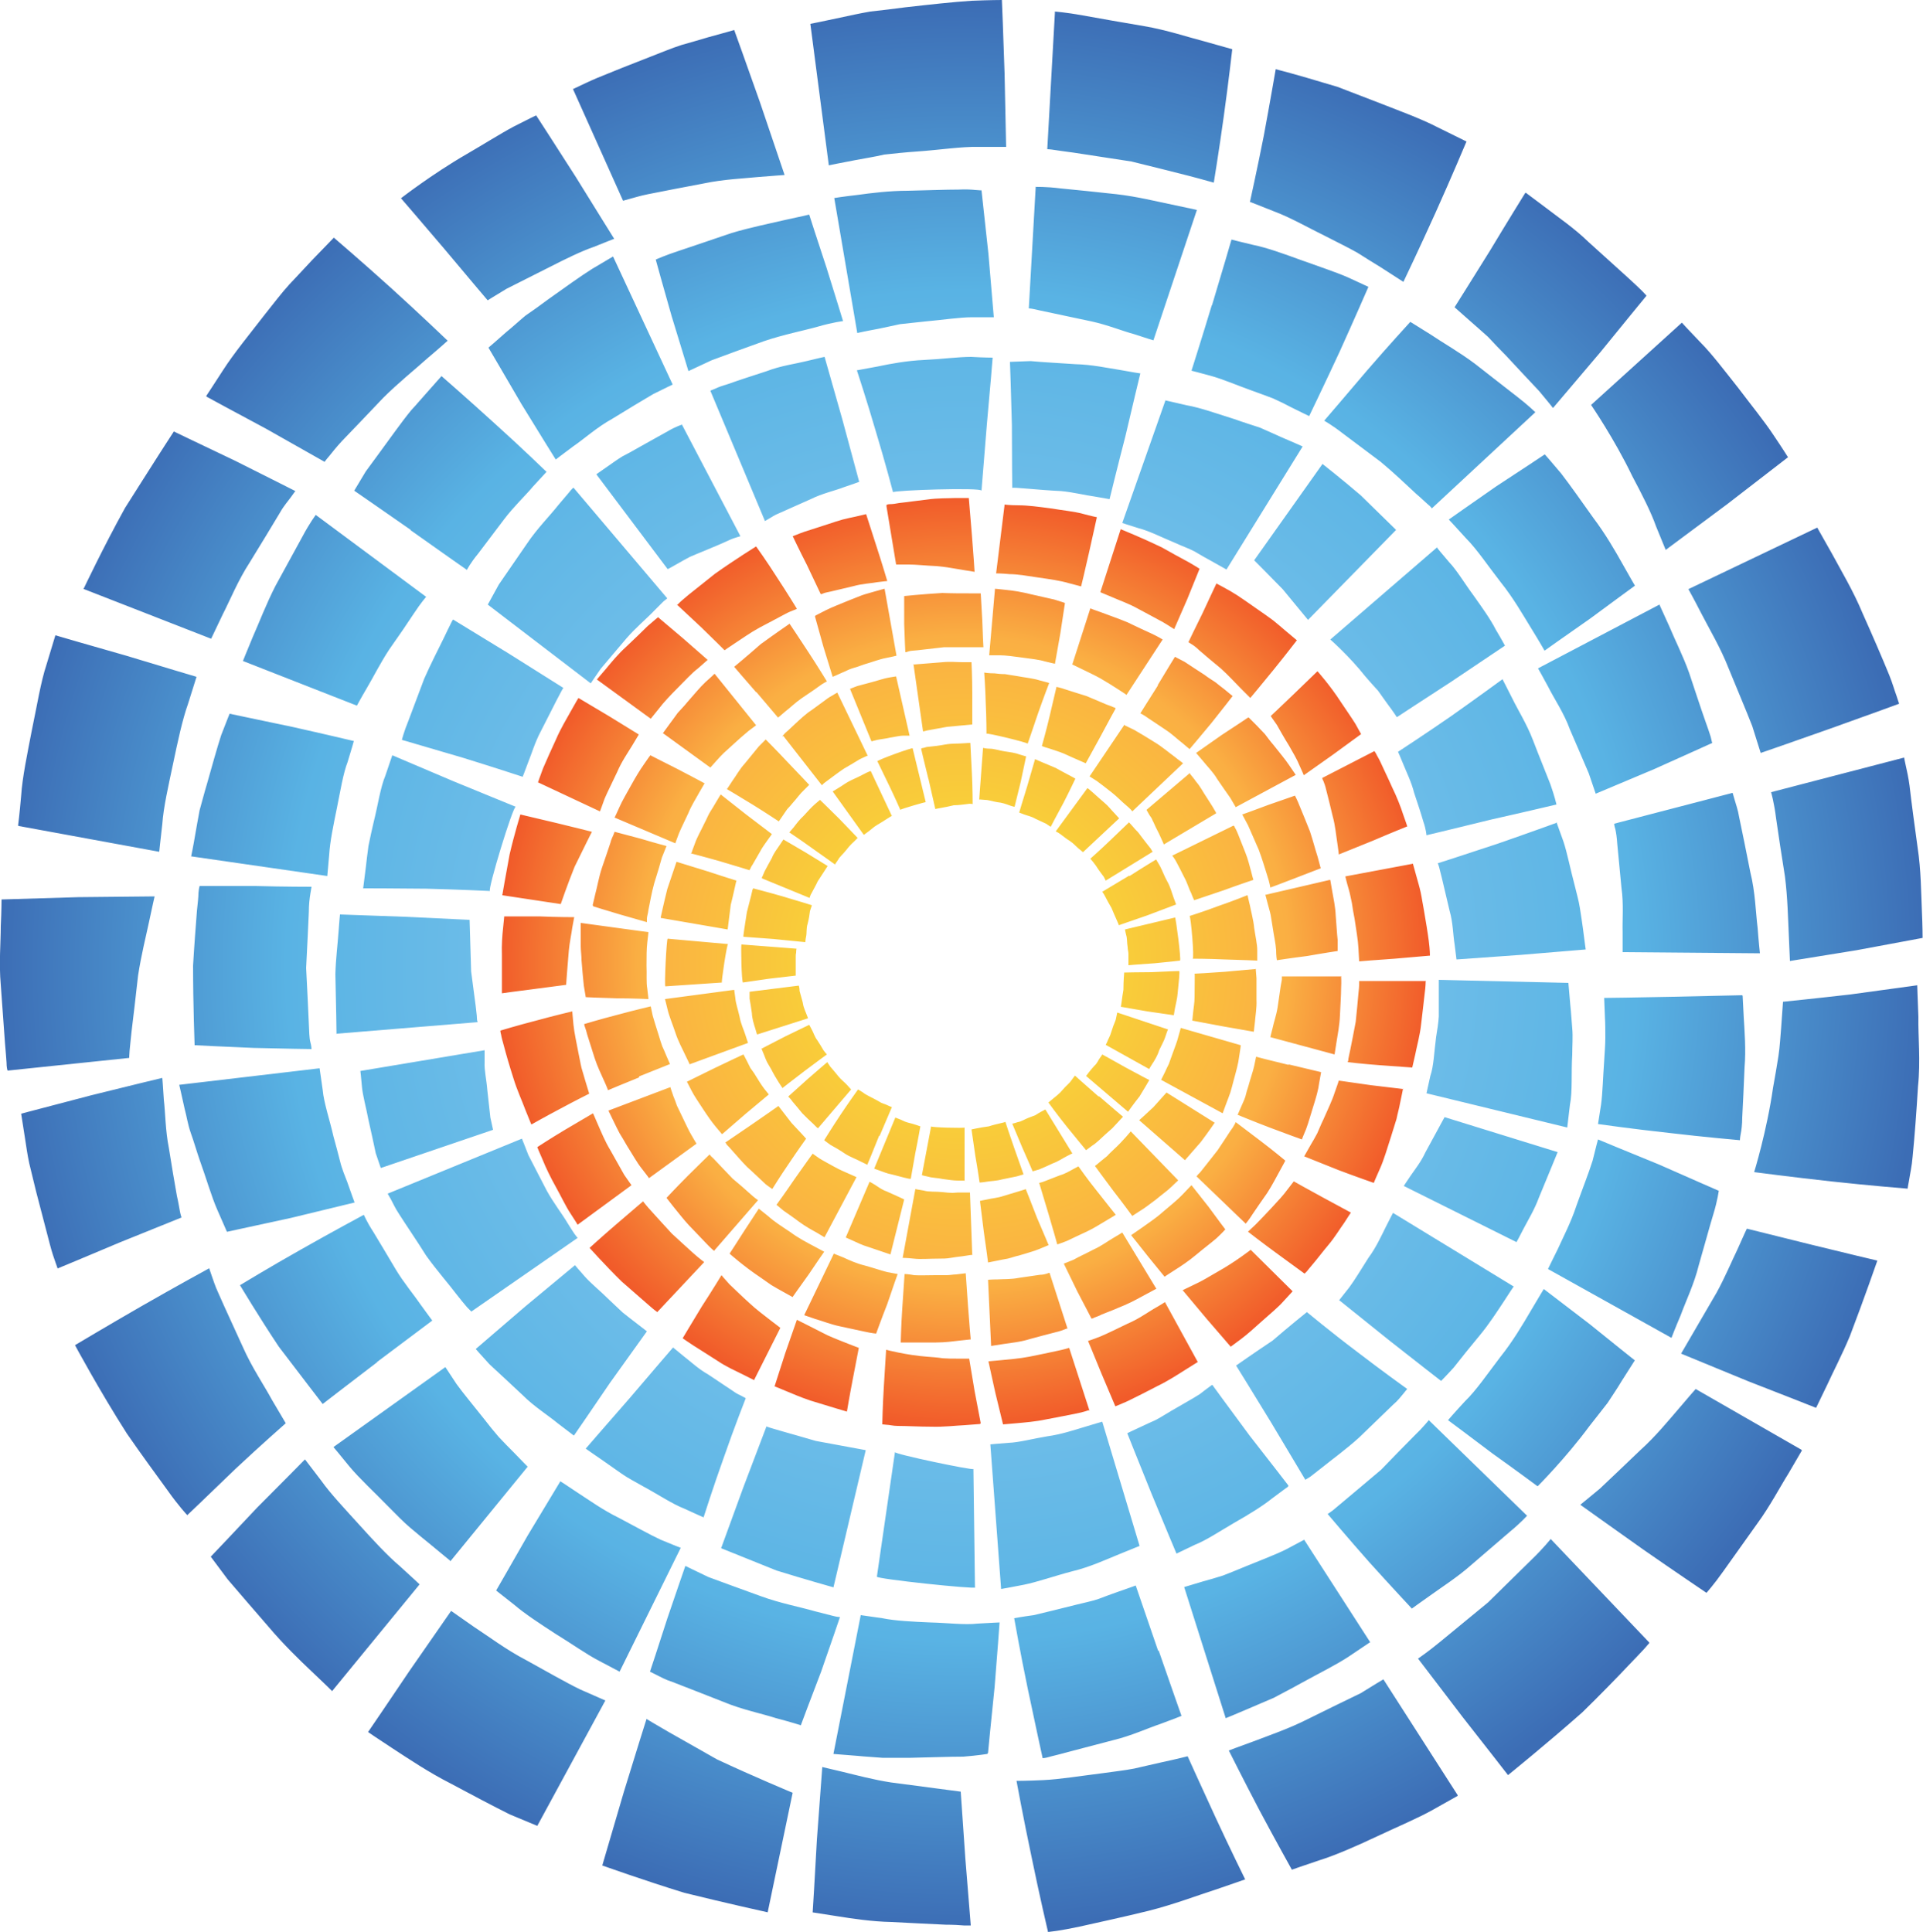
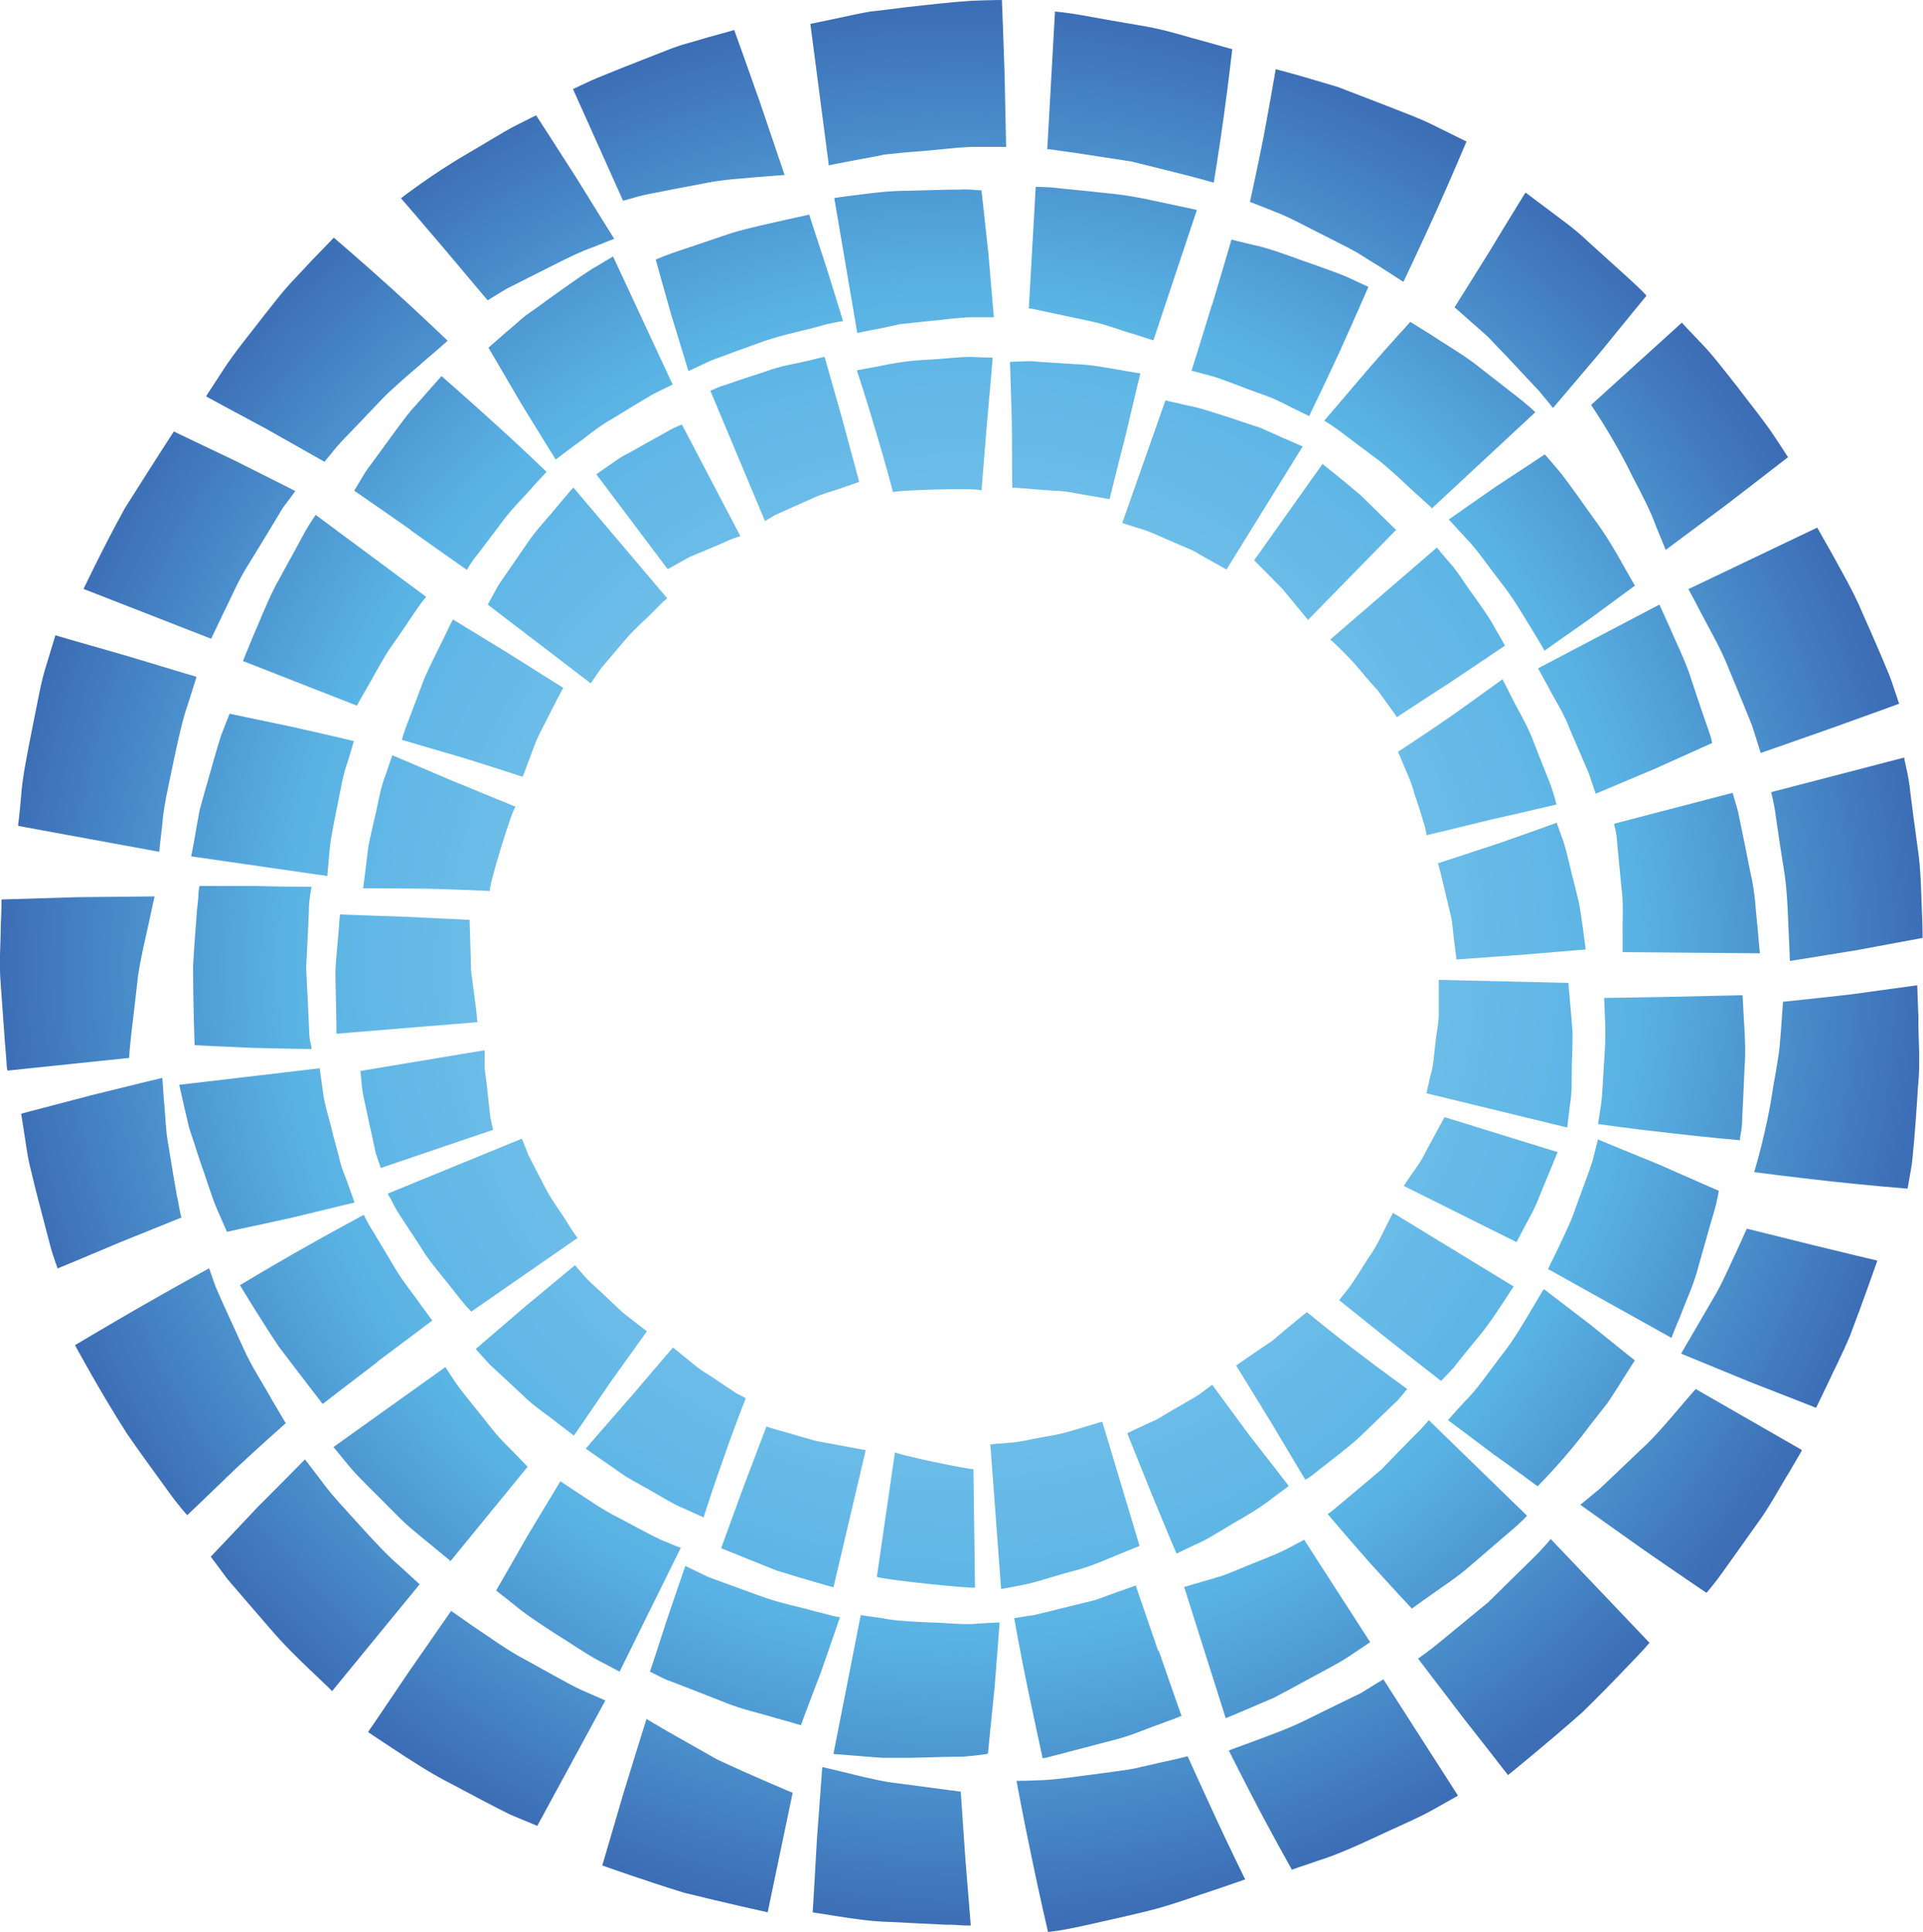
<svg xmlns="http://www.w3.org/2000/svg" id="Layer_1" data-name="Layer 1" width="500" height="502.4" version="1.1" viewBox="0 0 500 502.4">
  <defs>
    <style>
      .cls-1 {
        fill: url(#radial-gradient);
      }

      .cls-1, .cls-2 {
        stroke-width: 0px;
      }

      .cls-2 {
        fill: url(#radial-gradient-2);
      }
    </style>
    <radialGradient id="radial-gradient" cx="250" cy="253.7" fx="250" fy="253.7" r="250.6" gradientTransform="translate(0 504.9) scale(1 -1)" gradientUnits="userSpaceOnUse">
      <stop offset="0" stop-color="#9ad3f3" />
      <stop offset=".7" stop-color="#59b3e4" />
      <stop offset="1" stop-color="#3c6db5" />
    </radialGradient>
    <radialGradient id="radial-gradient-2" cx="521.9" cy="488.6" fx="521.9" fy="488.6" r="120.9" gradientTransform="translate(-267.3 -242.7) rotate(86.7) scale(1 -1)" gradientUnits="userSpaceOnUse">
      <stop offset="0" stop-color="#f8eb30" />
      <stop offset=".7" stop-color="#faaf43" />
      <stop offset="1" stop-color="#f15b2a" />
    </radialGradient>
  </defs>
  <path class="cls-1" d="M453.1,258.9s.1,2.3.3,5.8c.2,3.5.6,8.2.2,12.9-.2,4.7-.4,9.5-.6,13,0,1.8-.2,3.3-.4,4.3-.2,1-.2,1.6-.2,1.6,0,0-9.2-.8-18.5-1.9-9.2-1-18.4-2.3-18.4-2.3,0,0,.3-2,.8-5.1.4-3,.5-7.2.8-11.3.1-2,.3-4.1.3-6,0-1.9,0-3.7-.1-5.3-.1-3-.2-5.1-.2-5.1,0,0,9-.1,17.9-.3,9-.2,17.9-.4,17.9-.4h0ZM468.4,377l-27.5-15.8s-1.8,2-4.4,5.1c-2.6,3-6,7.2-10,10.8-3.8,3.6-7.6,7.3-10.5,10-3,2.5-5.1,4.2-5.1,4.2,0,0,8.1,5.8,16.3,11.6,8.2,5.7,16.5,11.3,16.5,11.3,0,0,1.9-2.1,4.3-5.5,2.4-3.4,5.7-8,8.9-12.5,3.3-4.5,5.9-9.5,8.1-13,2.1-3.6,3.5-6,3.5-6h0ZM447,309.7s-7.8-3.4-15.7-6.9c-7.9-3.2-15.8-6.5-15.8-6.5,0,0-.6,2.2-1.4,5.5-1,3.2-2.7,7.5-4.2,11.7-1.4,4.3-3.5,8.3-4.9,11.4-1.5,3-2.5,5.1-2.5,5.1l32.1,17.9s.9-2.4,2.4-5.9c1.3-3.6,3.5-8.1,4.7-13,1.4-4.8,2.7-9.7,3.8-13.3,1.1-3.6,1.4-6.1,1.4-6.1h0ZM393.5,334.5l-31.3-19.1s-.8,1.5-1.9,3.7c-1.1,2.2-2.5,5.3-4.5,8-1.8,2.8-3.5,5.7-5,7.7-1.6,2-2.6,3.3-2.6,3.3,0,0,6.6,5.3,13.2,10.6,6.6,5.2,13.3,10.4,13.3,10.4,0,0,1.4-1.4,3.3-3.5,1.8-2.3,4.2-5.3,6.7-8.3,2.5-3,4.6-6.3,6.2-8.7,1.6-2.5,2.7-4.1,2.7-4.1h0ZM488.1,327.8s-8.5-2-17-4.1c-8.5-2.1-16.9-4.2-16.9-4.2,0,0-1,2.1-2.4,5.3-1.5,3.1-3.3,7.4-5.5,11.4-4.6,7.9-9.2,15.8-9.2,15.8,0,0,8.7,3.6,17.5,7.2,8.8,3.4,17.6,6.9,17.6,6.9,0,0,1.1-2.3,2.8-5.8,1.6-3.5,4-8.1,6-12.9,3.7-9.7,7.1-19.5,7.1-19.5h0ZM498.6,256.2s-8.7,1.2-17.5,2.4c-8.7,1-17.5,1.9-17.5,1.9,0,0-.2,2.8-.5,7-.2,2.1-.3,4.6-.7,7.2-.4,2.6-.9,5.4-1.4,8.2-1.6,11.2-4.9,21.9-4.9,21.9,0,0,9.9,1.3,19.9,2.4,10,1.1,20,1.9,20,1.9,0,0,.1-.8.4-2.3.2-1.4.7-3.5.9-6,.5-5,1-11.6,1.4-18.3.7-6.6,0-13.2.1-18.1-.2-4.9-.3-8.2-.3-8.2ZM428.8,427.1l-25.6-26.9s-1.8,2.3-4.9,5.3c-3.1,3-7.2,7.1-11.4,11.2-4.5,3.7-9,7.4-12.4,10.2-3.4,2.8-5.8,4.4-5.8,4.4,0,0,5.8,7.6,11.6,15.2,5.9,7.5,11.8,15.1,11.8,15.1,0,0,9.9-8,19.3-16.3,4.5-4.4,8.9-8.9,12.1-12.3,1.6-1.7,3-3.1,3.9-4.1.9-1,1.4-1.6,1.4-1.6h0ZM397.1,394.2l-25.6-24.9s-1.4,1.8-3.8,4.1c-2.4,2.4-5.5,5.6-8.6,8.8-3.4,2.9-6.9,5.8-9.5,8-1.3,1.1-2.4,2-3.1,2.6-.8.6-1.3.9-1.3.9,0,0,5.4,6.4,10.8,12.5,5.5,6.1,11.1,12.1,11.1,12.1,0,0,1.9-1.4,4.9-3.5,2.9-2.1,7-4.7,10.6-7.9,3.6-3.1,7.3-6.3,10-8.6,2.8-2.3,4.4-4.1,4.4-4.1h0ZM407.8,255.6l-33.7-.8s0,1.9,0,4.7v4.8c-.1,1.7-.4,3.6-.7,5.4-.5,3.7-.6,7.5-1.5,10.1-.6,2.7-1,4.5-1,4.5l36.6,8.9s.3-2.4.7-5.9c.7-3.5.3-8.4.6-13,0-2.4.2-4.7,0-6.9-.2-2.2-.3-4.2-.5-6-.3-3.5-.5-5.8-.5-5.8h0ZM405,299.6l-29.4-9.1s-2.5,4.6-5,9.2c-1.1,2.4-2.7,4.4-3.8,6-1.1,1.6-1.8,2.7-1.8,2.7l29.3,14.6s.8-1.4,1.9-3.6c1.1-2.1,2.8-4.9,3.9-7.9,2.5-6,4.9-11.9,4.9-11.9h0ZM365.9,361.2s-6.7-4.8-13.2-9.8c-6.5-4.9-12.9-10.2-12.9-10.2,0,0-4.5,3.6-8.9,7.4-4.8,3.2-9.5,6.5-9.5,6.5,0,0,4.6,7.4,9.1,14.8,4.5,7.5,8.9,14.9,8.9,14.9,0,0,.5-.3,1.3-.8.8-.6,1.9-1.5,3.2-2.5,2.6-2.1,6.2-4.7,9.5-7.7,3.2-3.1,6.4-6.2,8.8-8.5,1.3-1.1,2.1-2.2,2.7-2.9.6-.8,1-1.2,1-1.2h0ZM379,466.8l-19.3-30.1s-2.4,1.4-5.9,3.6c-3.7,1.8-8.7,4.2-13.7,6.7-4.9,2.5-10.2,4.3-14.1,5.8-3.9,1.4-6.5,2.4-6.5,2.4,0,0,3.9,7.8,8,15.6,4.1,7.7,8.4,15.4,8.4,15.4,0,0,2.8-1,7-2.4,4.2-1.3,9.7-3.7,15-6.2,5.3-2.5,10.8-4.8,14.7-7,3.9-2.2,6.4-3.6,6.4-3.6h0ZM356.3,427.1l-17.2-26.7s-1.9,1-4.7,2.5c-2.8,1.4-6.8,2.9-10.7,4.5-1.9.8-3.9,1.6-5.7,2.3-1.9.6-3.6,1.1-5.1,1.5-3,.9-5,1.5-5,1.5l10.8,34.1s2.5-1,6.2-2.6c1.8-.8,4-1.7,6.3-2.7,2.2-1.2,4.6-2.4,6.9-3.7,4.7-2.6,9.4-4.9,12.7-7.1,3.3-2.2,5.5-3.7,5.5-3.7h0ZM335,386.3s-5-6.5-10.1-13c-4.9-6.6-9.7-13.2-9.7-13.2,0,0-1.3.9-3.2,2.4-2,1.3-4.8,2.8-7.5,4.4-1.4.8-2.7,1.7-4.1,2.4-1.4.6-2.6,1.2-3.7,1.7-2.2,1-3.6,1.7-3.6,1.7,0,0,3.1,7.8,6.3,15.7,3.2,7.8,6.5,15.6,6.5,15.6,0,0,1.9-.9,4.8-2.3,3-1.2,6.6-3.6,10.2-5.7,3.7-2.1,7.3-4.3,9.8-6.3,2.5-1.9,4.2-3.1,4.2-3.1h0ZM425,353.7s-5.9-4.7-11.7-9.4c-5.9-4.5-11.9-9.1-11.9-9.1,0,0-1.4,2.3-3.4,5.7-2,3.4-4.7,8-8,12.1-3.2,4.2-6.2,8.6-9.1,11.4-2.7,2.9-4.4,4.9-4.4,4.9,0,0,5.8,4.3,11.6,8.7,5.9,4.2,11.7,8.5,11.7,8.5,0,0,7.3-7.3,13.5-15.7,1.6-2,3.2-4.1,4.7-6,1.3-2,2.6-3.9,3.6-5.6,2.1-3.3,3.5-5.5,3.5-5.5h0ZM301.1,429.2c-2.9-8.5-5.8-16.9-5.8-16.9,0,0-1.9.7-4.8,1.7-1.4.5-3.1,1.1-4.9,1.8-1.8.6-3.8,1-5.8,1.5-4,1-8,2-11,2.7-3,.4-5.1.8-5.1.8,0,0,1.6,9.1,3.5,18.2s3.9,18.2,3.9,18.2c0,0,.6,0,1.6-.3,1-.3,2.5-.6,4.2-1.1,3.4-.9,8-2.1,12.6-3.3,4.6-1.1,8.9-3.1,12.2-4.2,3.3-1.2,5.5-2.1,5.5-2.1,0,0-3-8.5-5.9-16.9h0ZM199.6,497.3l6.5-31.1s-10.1-4.2-19.7-8.7c-4.6-2.6-9.2-5.2-12.7-7.2-1.7-1-3.1-1.8-4.1-2.4-1-.6-1.5-.9-1.5-.9,0,0-3,9.5-5.9,19-2.8,9.5-5.6,19.1-5.6,19.1,0,0,10.6,3.8,21.3,7.1,10.9,2.7,21.8,5.1,21.8,5.1h0ZM256.9,455.8s.8-8.5,1.7-17c.7-8.5,1.3-16.9,1.3-16.9,0,0-2.3.1-5.7.3-3.4.4-7.9-.2-12.4-.3-4.5-.2-9-.4-12.4-1.1-3.4-.5-5.6-.8-5.6-.8l-7.1,36.1s2.5.2,6.3.5c1.9.2,4.1.3,6.4.5,2.4,0,4.9,0,7.4,0,5-.1,10-.3,13.7-.3,3.7-.3,6.2-.7,6.2-.7h0ZM216.7,412.8l8.4-35.7s-6.5-1.2-13-2.4c-6.4-1.9-12.9-3.6-12.8-3.8,0,0-3,7.9-6,15.8-2.9,8-5.8,15.9-5.8,15.9,0,0,7.2,2.9,14.4,5.8,7.4,2.3,14.9,4.4,14.9,4.4h0ZM252.4,500.6s-.7-8.7-1.4-17.3c-.6-8.7-1.2-17.4-1.2-17.4,0,0-9.1-1.2-18.2-2.4-4.5-.7-9-1.9-12.3-2.7-3.3-.8-5.5-1.3-5.5-1.3,0,0-.7,9.4-1.4,18.9-.5,9.5-1.1,18.9-1.1,18.9,0,0,2.5.4,6.4,1,3.8.6,9,1.4,14.1,1.5,5.2.3,10.3.5,14.1.7,1.9,0,3.6.1,4.7.2,1.1,0,1.8,0,1.8,0ZM323.7,488.6s-3.9-7.9-7.6-15.9c-3.7-8-7.3-16-7.3-16,0,0-2.7.7-6.9,1.6-2.1.5-4.5,1-7,1.6-2.6.5-5.4.8-8.2,1.2-5.6.7-11.2,1.6-15.4,1.8-4.2.2-7,.2-7,.2,0,0,1.8,9.8,3.9,19.7,2,9.8,4.3,19.6,4.3,19.6,0,0,.8-.1,2.3-.3,1.4-.2,3.5-.6,5.9-1.1,4.9-1.1,11.4-2.5,17.9-4.1,6.4-1.6,12.7-4,17.4-5.5,4.7-1.6,7.8-2.7,7.8-2.7h0ZM139.7,474.8l17.7-32.6s-2.7-1.2-6.6-2.9c-3.9-1.9-8.9-4.8-14-7.6-5.2-2.7-9.8-6.2-13.5-8.6-3.6-2.5-6-4.2-6-4.2,0,0-5.4,7.8-10.9,15.7-5.3,7.9-10.7,15.8-10.7,15.8,0,0,2.6,1.8,6.6,4.4,4,2.6,9.2,6.1,14.9,9,5.6,3,11.1,5.9,15.3,8,4.3,1.8,7.2,3,7.2,3h0ZM161.2,434.5l15.8-32s-2.1-.8-5.2-2.1c-3-1.4-6.9-3.6-10.9-5.7-4.1-2-7.7-4.6-10.5-6.4-2.8-1.9-4.7-3.1-4.7-3.1,0,0-4.2,7-8.5,14.1-4.1,7.2-8.2,14.3-8.2,14.3,0,0,1.9,1.5,4.7,3.7,2.8,2.4,6.8,5,10.8,7.6,4.1,2.5,8,5.3,11.3,7,3.2,1.7,5.3,2.8,5.3,2.8h0ZM296.3,402l-9.7-32.3s-1.8.5-4.4,1.3c-2.7.8-6.2,2-9.9,2.5-3.7.6-7.3,1.6-10.1,1.7-2.8.2-4.7.4-4.7.4l2.8,37.6s2.4-.4,5.9-1.1c3.5-.7,8-2.3,12.6-3.5,4.6-1.1,8.9-3.1,12.1-4.4,3.2-1.3,5.4-2.2,5.4-2.2h0ZM253.5,412.7l-.4-30.7c-.2.4-20.7-3.9-20.4-4.4l-4.7,32.4c-.1.6,25.5,3.3,25.6,2.8h0ZM182.9,394.7s2.5-7.9,5.3-15.7c2.7-7.8,5.7-15.4,5.7-15.4,0,0-.3-.2-.9-.5-.5-.3-1.4-.6-2.3-1.3-1.8-1.2-4.2-2.8-6.6-4.4-2.5-1.4-4.6-3.4-6.3-4.7-1.7-1.4-2.8-2.3-2.8-2.3,0,0-5.7,6.6-11.3,13.2-5.7,6.5-11.4,13.1-11.4,13.1,0,0,1.8,1.3,4.6,3.2,1.4,1,3,2.1,4.7,3.3,1.7,1.2,3.7,2.2,5.6,3.3,3.9,2.1,7.6,4.6,10.7,5.8,3,1.4,5.1,2.3,5.1,2.3h0ZM86.4,439.7l22.7-27.7s-2-1.9-5.1-4.7c-3.2-2.7-6.9-6.7-10.6-10.8-3.7-4.1-7.5-8.1-9.9-11.5-2.5-3.3-4.2-5.5-4.2-5.5,0,0-6.2,6.3-12.4,12.5-6,6.4-12.1,12.8-12.1,12.8,0,0,1.8,2.4,4.4,5.9,2.9,3.4,6.7,7.8,10.6,12.3,3.8,4.5,8,8.6,11.3,11.7,3.2,3,5.3,5.1,5.3,5.1h0ZM117.1,406l20.1-24.6s-1.5-1.5-3.7-3.8c-1.1-1.1-2.4-2.4-3.8-3.9-1.3-1.5-2.6-3.1-3.9-4.8-2.6-3.3-5.3-6.5-7.1-9-1.7-2.6-2.9-4.4-2.9-4.4l-29.1,20.8s1.7,2,4.2,5.1c2.5,3,6.5,6.7,10.2,10.5,1.9,1.9,3.7,3.8,5.6,5.4,1.9,1.6,3.7,3.1,5.2,4.3,3,2.5,5.1,4.2,5.1,4.2h0ZM149.3,373.2s4.7-6.8,9.3-13.6c4.8-6.7,9.6-13.4,9.6-13.4,0,0-1.3-1-3.1-2.4-.9-.7-2.1-1.6-3.2-2.5-1.1-1-2.2-2.1-3.4-3.2-2.3-2.3-4.8-4.3-6.4-6.1-1.6-1.8-2.6-3-2.6-3,0,0-6.5,5.4-13,10.8-6.4,5.5-12.8,11-12.8,11,0,0,1.4,1.6,3.6,4,2.4,2.2,5.5,5.1,8.6,8,3,3,6.7,5.3,9.1,7.3,2.5,1.9,4.2,3.2,4.2,3.2h0ZM208.2,448.7s2.6-7,5.3-14c2.5-7.1,4.9-14.2,4.9-14.2,0,0-.7,0-1.8-.3-1.1-.3-2.7-.7-4.7-1.2-3.8-1.1-9.1-2.1-14-3.9-5-1.8-9.9-3.6-13.7-5-3.6-1.7-6-2.9-6-2.9,0,0-2.4,6.9-4.7,13.7-2.2,6.9-4.5,13.8-4.5,13.8,0,0,.6.3,1.6.8,1,.5,2.4,1.3,4.3,1.9,3.6,1.4,8.5,3.3,13.3,5.2,4.8,2,9.9,3,13.6,4.2,3.8,1,6.3,1.8,6.3,1.8h0ZM98,354.2c7.2-5.4,14.4-10.8,14.4-10.8,0,0-1.2-1.6-3-4.1-1.7-2.5-4.4-5.7-6.5-9.2-2.1-3.5-4.2-7.1-5.8-9.7-1.7-2.6-2.5-4.5-2.5-4.5,0,0-8.2,4.4-16.3,9-8,4.5-15.9,9.3-15.9,9.3,0,0,4.9,8.2,10.1,16,5.7,7.5,11.4,14.9,11.4,14.9,0,0,7.1-5.5,14.2-10.9h0ZM2,278.4l31.6-3.3s0-.7.1-1.9c.1-1.2.3-2.9.5-4.9.5-4,1.1-9.3,1.7-14.6.8-5.3,2.1-10.4,2.9-14.2.8-3.8,1.4-6.4,1.4-6.4,0,0-9.9.1-19.9.2-10,.3-19.9.6-19.9.6,0,0,0,2.8-.2,6.9,0,4.2-.5,9.7,0,15.3.4,5.5.8,11.1,1.1,15.2.2,2.1.3,3.8.4,5,0,1.2.2,1.9.2,1.9h0ZM59.1,320.3s8.3-1.8,16.6-3.6c8.2-2,16.5-4,16.5-4,0,0-.8-2.1-1.9-5.3-.6-1.6-1.4-3.4-1.9-5.5-.5-2-1.1-4.2-1.7-6.4-1-4.4-2.5-8.7-2.8-12.1-.5-3.4-.8-5.6-.8-5.6l-36.5,4.3s.6,2.5,1.4,6.2c.5,1.8.8,4,1.6,6.3.8,2.2,1.5,4.7,2.3,7,1.7,4.7,3.1,9.6,4.6,13,1.5,3.4,2.5,5.7,2.5,5.7h0ZM87.6,268.8l36.6-3s-.2-.4-.2-1.1c0-.7-.2-1.8-.3-3-.3-2.5-.8-5.8-1.2-9.1-.2-6.7-.4-13.4-.4-13.4,0,0-8.4-.4-16.8-.8-8.4-.3-16.9-.6-16.9-.6,0,0-.2,1.9-.4,4.8-.2,2.9-.7,6.8-.8,10.7.2,7.8.3,15.6.3,15.6h0ZM15.1,329.8s8-3.3,16-6.7l16.1-6.5s-.2-.5-.4-1.5-.4-2.4-.8-4.1c-.6-3.4-1.4-8-2.1-12.5-.9-4.5-.9-9.1-1.3-12.5-.2-3.4-.4-5.7-.4-5.7,0,0-9.2,2.2-18.4,4.5-9.2,2.4-18.3,4.8-18.3,4.8,0,0,.4,2.5,1,6.4.3,1.9.6,4.2,1.1,6.5.6,2.4,1.2,4.9,1.8,7.4,1.3,5,2.6,10,3.6,13.8.5,1.9,1,3.4,1.4,4.5.4,1.1.6,1.7.6,1.7ZM48.7,394s6.3-6,12.6-12.1c6.4-6,13-11.8,13-11.8,0,0-1.4-2.4-3.6-6.1-2-3.7-5.2-8.4-7.5-13.6-2.3-5.1-4.7-10.2-6.4-14.1-.9-1.9-1.4-3.6-1.8-4.7s-.6-1.8-.6-1.8c0,0-8.8,4.8-17.5,9.8-8.7,5-17.4,10.2-17.4,10.2,0,0,6.4,11.9,13.5,23,3.8,5.5,7.7,10.8,10.6,14.8,1.4,2,2.7,3.6,3.6,4.7.9,1.1,1.5,1.7,1.5,1.7h0ZM4.9,214.8l36.5,6.7s.3-2.9.8-7.2c.3-4.4,1.6-10,2.8-15.7,1.2-5.7,2.4-11.4,3.9-15.6,1.3-4.2,2.2-7,2.2-7,0,0-9.1-2.7-18.3-5.5-9.2-2.6-18.4-5.3-18.4-5.3,0,0-.9,3-2.3,7.6-1.5,4.5-2.5,10.8-3.8,17-1.2,6.2-2.5,12.4-2.8,17.1-.4,4.7-.8,7.8-.8,7.8h0ZM49.8,222.7l35.3,5.1s.2-2.2.5-5.6c.2-3.4,1.1-7.7,2-12.1.9-4.4,1.6-8.9,2.8-12,1-3.2,1.6-5.4,1.6-5.4,0,0-8-1.9-16.1-3.7-8.1-1.7-16.2-3.4-16.2-3.4,0,0-.9,2.2-2.2,5.6-1.1,3.4-2.4,8.1-3.7,12.7-.7,2.3-1.3,4.7-1.9,6.8-.4,2.2-.8,4.3-1.1,6.1-.6,3.6-1.1,5.9-1.1,5.9h0ZM122.5,341.1l27.7-19.2s-.3-.3-.8-1c-.5-.7-1.1-1.7-1.8-2.8-1.4-2.4-3.7-5.3-5.5-8.6-1.7-3.3-3.4-6.6-4.7-9.1-1-2.6-1.7-4.3-1.7-4.3l-34.9,14.3s.3.5.8,1.4c.5.9,1.1,2.3,2.1,3.8,1.9,3,4.6,6.9,7.1,10.9,2.7,3.8,5.9,7.4,8,10.2,1.1,1.4,2,2.5,2.7,3.3.7.7,1.1,1.1,1.1,1.1h0ZM99.1,303.7l29.1-9.9s-.3-1.3-.7-3.2c-.2-1.9-.5-4.6-.8-7.2-.2-2.6-.8-5.1-.7-7.1v-3.2l-32.3,5.4s.2,1.6.4,4c.2,2.4,1.1,5.5,1.7,8.7.7,3.1,1.4,6.3,1.9,8.7.8,2.3,1.3,3.8,1.3,3.8h0ZM94.4,231s8.3,0,16.5.1c8.3.2,16.5.6,16.5.6-.7-.2,6-22.2,6.7-21.9,0,0-8-3.3-16.1-6.6-8-3.4-16-6.8-16-6.8,0,0-.7,2.1-1.8,5.3-1.3,3.1-1.9,7.5-3,11.9-.5,2.2-1,4.3-1.4,6.4-.3,2.1-.5,4-.7,5.7-.4,3.3-.7,5.5-.7,5.5h0ZM21.6,153.1l33.3,13s1.2-2.5,3-6.3c1.9-3.7,4-8.9,7-13.5,2.9-4.7,5.8-9.5,7.9-13,1-1.8,2.2-3.1,2.9-4.1.7-1,1.1-1.5,1.1-1.5,0,0-7.9-4-15.7-7.9-8-3.8-15.9-7.6-15.9-7.6,0,0-.4.6-1.1,1.7-.7,1.1-1.7,2.6-2.9,4.5-2.4,3.7-5.5,8.7-8.7,13.7-5.7,10.3-10.8,21.1-10.8,21.1h0ZM63.2,171.9l29.6,11.6s1-1.9,2.6-4.6c1.6-2.7,3.5-6.5,5.8-10,2.4-3.4,4.8-6.9,6.5-9.5,1.7-2.6,3.1-4.2,3.1-4.2l-28.7-21.3s-1.6,2.1-3.5,5.7c-1.9,3.5-4.5,8.2-7,12.8-2.4,4.7-4.3,9.7-5.9,13.3-1.5,3.6-2.5,6.1-2.5,6.1h0ZM104.5,192.4s7.9,2.3,15.7,4.6c7.8,2.4,15.7,5,15.7,5,0,0,.6-1.5,1.4-3.7.9-2.2,1.8-5.3,3.3-8.1,2.9-5.7,5.8-11.5,5.9-11.3l-14.3-9c-7.2-4.4-14.4-8.8-14.4-8.8,0,0-.3.4-.7,1.3-.4.8-1,2-1.7,3.5-1.4,2.9-3.4,6.7-5.1,10.6-1.5,4-3,8-4.1,10.9-1.2,2.9-1.7,5-1.7,5h0ZM50.8,271.8s7.5.4,15.1.7c7.5.2,15.1.3,15.1.3,0,0,0-.7-.3-1.8-.3-1.1-.3-2.8-.4-4.8-.2-4-.4-9.2-.7-14.5.3-5.3.5-10.6.7-14.5,0-2,.2-3.6.4-4.8.2-1.1.3-1.8.3-1.8,0,0-7.3,0-14.5-.2-7.3,0-14.6,0-14.6,0,0,0-.2.6-.3,1.8,0,1.1-.2,2.7-.4,4.7-.3,3.9-.7,9-1,14.2,0,10.3.4,20.7.4,20.7h0ZM106.8,137.9c7.3,5.2,14.6,10.3,14.6,10.3,0,0,.9-1.8,2.9-4.2,1.9-2.5,4.3-5.7,6.8-9,2.5-3.3,5.5-6.1,7.5-8.5,2.1-2.3,3.5-3.8,3.5-3.8,0,0-6.6-6.4-13.5-12.6-6.8-6.2-13.8-12.3-13.8-12.3,0,0-1.6,1.8-3.9,4.4-1.2,1.3-2.5,2.9-4,4.5-1.4,1.7-2.8,3.6-4.2,5.5-2.8,3.8-5.5,7.6-7.6,10.4-1.8,3-3,5-3,5,0,0,7.4,5.1,14.7,10.2h0ZM149,23.2l13,29s.7-.2,1.8-.5,2.7-.8,4.7-1.2c4-.8,9.2-1.8,14.5-2.8,5.2-1.1,10.6-1.3,14.5-1.7,3.9-.3,6.5-.5,6.5-.5,0,0-3.2-9.4-6.4-18.9-3.3-9.4-6.7-18.8-6.7-18.8,0,0-2.7.8-6.8,1.9-2,.6-4.4,1.3-6.9,2-2.5.8-5.1,1.9-7.7,2.9-5.2,2-10.4,4.1-14.3,5.7-1.9.8-3.5,1.6-4.6,2.1-1.1.5-1.7.8-1.7.8h0ZM127,90.4s4.3,7.3,8.6,14.7c4.4,7.2,8.9,14.4,8.9,14.4,0,0,1.8-1.4,4.5-3.4,2.8-1.9,6.2-5,10.2-7.2,3.9-2.4,7.7-4.7,10.6-6.4,3-1.5,5.1-2.5,5.1-2.5l-15.5-33.3s-2.2,1.3-5.4,3.2c-3.2,2-7.3,5-11.4,7.9-2,1.5-4.1,3-6,4.3-1.8,1.5-3.4,3-4.9,4.2-2.8,2.5-4.7,4.1-4.7,4.1h0ZM184.7,101.6l14.2,33.9s.3-.2,1-.6c.6-.3,1.5-1,2.6-1.4,2.3-1,5.3-2.4,8.3-3.7,3-1.5,6.3-2.2,8.6-3.1,2.4-.8,4-1.4,4-1.4,0,0-2.2-8.1-4.4-16.3-2.3-8.1-4.6-16.2-4.6-16.2,0,0-1.9.4-4.7,1.1-2.8.7-6.7,1.2-10.3,2.6-3.7,1.2-7.4,2.4-10.2,3.4-1.4.4-2.5.8-3.3,1.2-.8.3-1.2.5-1.2.5h0ZM104.3,51.6s5.7,6.6,11.3,13.2c5.6,6.7,11.2,13.3,11.2,13.3,0,0,1.9-1.2,4.9-3,3.1-1.6,7.2-3.6,11.3-5.7,4.1-2.1,8.2-4.1,11.4-5.2,3.2-1.3,5.3-2.1,5.3-2.1,0,0-5-8-10-16.1-5.1-8-10.3-16-10.3-16,0,0-2.3,1.1-5.8,2.9-3.4,1.8-7.8,4.6-12.3,7.2-9,5.2-17.1,11.5-17.1,11.5h0ZM53.8,103.2s7.7,4.2,15.4,8.3c7.6,4.3,15.2,8.6,15.2,8.6,0,0,.4-.6,1.2-1.5.8-1,1.9-2.4,3.3-3.9,2.9-3,6.8-7.1,10.7-11.2,4-4,8.4-7.5,11.5-10.3,3.2-2.7,5.3-4.6,5.3-4.6,0,0-7.2-6.9-14.6-13.6-7.4-6.7-15-13.2-15-13.2,0,0-2.3,2.4-5.8,6-1.7,1.8-3.7,4-5.8,6.2-2.1,2.3-4.1,5-6.2,7.6-4.1,5.3-8.2,10.3-10.9,14.5-2.7,4.2-4.5,6.9-4.5,6.9h0ZM210.7,6.2l4.8,36.8s2.8-.6,7.1-1.4c2.1-.4,4.7-.8,7.3-1.4,2.7-.3,5.6-.6,8.5-.8,5.8-.4,11.6-1.3,15.9-1.2h7.3s-.2-9.6-.4-19.1c-.3-9.6-.7-19.1-.7-19.1,0,0-3.1,0-7.9.2-4.7.3-11,1-17.2,1.7-3.1.4-6.2.8-9.1,1.1-2.9.5-5.6,1.1-7.9,1.6-4.6,1-7.7,1.6-7.7,1.6h0ZM216.9,51.4l6,35.2s2.2-.5,5.5-1.1c1.6-.3,3.6-.8,5.6-1.2,2.1-.2,4.3-.5,6.5-.7,4.5-.4,9-1.1,12.3-1.1h5.6s-.7-8.2-1.4-16.5c-.9-8.2-1.8-16.5-1.8-16.5,0,0-.6,0-1.6-.1s-2.5-.2-4.3-.1c-3.6,0-8.4.2-13.2.3-4.8,0-9.6.6-13.2,1.1-3.6.4-6,.8-6,.8h0ZM126.8,157.2l26.8,20.5s1-1.5,2.6-3.8c1.8-2.1,4.2-5,6.6-7.8,2.4-2.8,5.3-5.2,7.3-7.3,1-1,1.8-1.8,2.4-2.4.6-.5,1-.8,1-.8l-24.4-28.8s-.5.4-1.1,1.2c-.7.8-1.6,1.9-2.8,3.3-2.2,2.8-5.6,6.2-8.2,10.1-2.7,3.9-5.3,7.7-7.3,10.6-1.7,3.1-2.8,5.1-2.8,5.1h0ZM155.1,123.4l18.5,24.6s1.2-.6,2.9-1.6c.9-.5,1.9-1.1,2.9-1.6,1.1-.5,2.4-1,3.6-1.5,2.4-1,4.8-2,6.5-2.8,1.7-.8,3.1-1,3-1.1l-15.2-29s-.4.2-1,.4c-.7.3-1.6.7-2.6,1.3-2.1,1.2-4.9,2.7-7.7,4.3-1.4.8-2.8,1.6-4.2,2.3-1.3.8-2.4,1.6-3.4,2.3-2,1.4-3.3,2.3-3.3,2.3h0ZM222.8,96.3s2.6,7.9,4.9,15.8c2.4,7.9,4.5,15.9,4.5,15.9,0-.5,23-1.3,23-.4,0,0,.7-8.6,1.4-17.3.8-8.6,1.5-17.3,1.5-17.3,0,0-2.2,0-5.6-.2-3.3,0-7.8.6-12.2.8-4.5.2-8.8,1-12.1,1.7-3.3.6-5.4,1-5.4,1h0ZM274.3,3.1l-2,35.7s.7,0,1.9.2c1.2.2,2.9.4,5,.7,4.1.6,9.6,1.5,15,2.3,5.4,1.3,10.8,2.7,14.8,3.7,2,.5,3.7,1,4.8,1.3,1.2.3,1.8.5,1.8.5,0,0,1.4-8.6,2.6-17.3,1.2-8.6,2.2-17.4,2.2-17.4,0,0-2.8-.8-7.1-2-4.3-1.1-9.9-3-15.8-4-5.8-1-11.7-2-16-2.8-4.4-.8-7.3-1-7.3-1h0ZM269.3,48.5l-1.8,31.7s.5,0,1.4.2c.9.2,2.2.5,3.7.8,3.1.7,7.2,1.5,11.3,2.4,4.1.9,8,2.5,11,3.3,3,1,5,1.6,5,1.6l11.3-33.9s-2.6-.6-6.5-1.4c-3.9-.8-9.1-2.1-14.4-2.7-5.3-.6-10.5-1.1-14.5-1.5-3.9-.5-6.6-.4-6.6-.4h0ZM262.6,94.1s.3,8.2.5,16.4c0,8.2.1,16.4.1,16.4,0-.3,6.3.5,12.7.8,3.2.3,6.3,1.1,8.6,1.4,2.4.4,4,.7,4,.7,0,0,2-8.2,4.1-16.3,1.9-8.2,3.9-16.4,3.9-16.4,0,0-2.1-.3-5.3-.9-3.2-.5-7.3-1.4-11.6-1.5-4.2-.3-8.5-.5-11.6-.8-3.2.1-5.3.2-5.3.2h0ZM170.5,67.5s2,7.3,4.1,14.6c2.2,7.2,4.4,14.4,4.4,14.4,0,0,2.4-1.1,6-2.8,3.7-1.4,8.7-3.2,13.7-5,5-1.7,10.2-2.7,14.1-3.8,3.8-1.1,6.4-1.4,6.4-1.4,0,0-2.1-6.9-4.3-13.9-2.3-6.9-4.5-13.8-4.5-13.8,0,0-2.5.6-6.3,1.4-3.8.9-8.9,1.9-13.9,3.4-4.9,1.7-9.8,3.3-13.6,4.6-3.7,1.2-6.1,2.3-6.1,2.3h0ZM315.1,79.3c-2.6,8.6-5.3,17.1-5.3,17.1,0,0,2,.5,4.9,1.3,3,.8,6.7,2.4,10.6,3.8,1.9.7,3.9,1.4,5.7,2.1,1.8.8,3.4,1.6,4.7,2.3,2.8,1.4,4.7,2.3,4.7,2.3,0,0,4-8.3,7.9-16.7,3.8-8.4,7.5-16.9,7.5-16.9,0,0-2.1-1-5.4-2.5-3.2-1.4-7.8-2.9-12.2-4.5-4.4-1.6-8.8-3.2-12.3-3.9-3.4-.8-5.7-1.4-5.7-1.4,0,0-2.5,8.6-5.1,17.2h0ZM437.2,84l-23.5,21.3s6.1,8.9,10.7,18.5c2.5,4.7,4.9,9.4,6.2,13.1,1.5,3.7,2.5,6.1,2.5,6.1l16-11.9c7.9-6.1,15.8-12.2,15.8-12.2,0,0-1.5-2.4-3.8-5.8-2.3-3.5-5.8-7.8-9.2-12.3-3.5-4.4-6.8-8.8-9.8-11.8-2.9-3-4.8-5.1-4.8-5.1h0ZM366.7,83.7s-5.7,6.2-11.3,12.7c-5.5,6.5-11.1,13-11.1,13,0,0,2,1.1,4.7,3.2,2.7,2,6.3,4.7,10,7.5,3.5,2.9,6.7,6,9.2,8.3,1.3,1.1,2.3,2.1,3,2.7.8.6,1.1,1.1,1.1,1.1l26.9-25s-1.8-1.8-4.8-4.1c-3-2.3-6.9-5.4-10.9-8.5-4-3-8.4-5.5-11.5-7.6-3.2-2-5.3-3.3-5.3-3.3h0ZM373.7,142.3l-27.8,24s5,4.4,9.1,9.6c1.1,1.3,2.2,2.5,3.3,3.7.9,1.3,1.8,2.5,2.5,3.5,1.5,2,2.4,3.4,2.4,3.4,0,0,7-4.6,14.1-9.2,7-4.7,14-9.4,14-9.4,0,0-.9-1.7-2.4-4.2-1.3-2.6-3.6-5.8-5.8-8.9-2.3-3.1-4.3-6.5-6.3-8.6-1.9-2.2-3.1-3.7-3.1-3.7ZM396.5,50.3s-4.6,7.4-9.1,14.9c-4.6,7.4-9.2,14.7-9.2,14.7,0,0,1.7,1.5,4.3,3.8,1.3,1.1,2.8,2.5,4.4,3.9,1.5,1.6,3,3.2,4.7,4.9,3.1,3.3,6.2,6.7,8.6,9.2,2.2,2.6,3.6,4.4,3.6,4.4,0,0,6.1-7.2,12.3-14.5,6-7.4,12-14.7,12-14.7,0,0-.4-.5-1.2-1.3-.8-.8-2-1.9-3.4-3.2-2.9-2.6-6.7-6.1-10.5-9.5-3.7-3.6-8-6.5-11.1-8.9-3.1-2.3-5.2-3.9-5.2-3.9h0ZM331.7,18s-1.5,8.7-3.1,17.3c-1.7,8.6-3.6,17.2-3.6,17.2,0,0,2.6,1,6.6,2.6,4,1.5,8.9,4.3,14,6.8,2.5,1.3,5,2.5,7.3,3.8,2.2,1.4,4.3,2.7,6.1,3.8,3.6,2.3,5.9,3.8,5.9,3.8,0,0,4.3-9,8.4-18.1,4.1-9.1,8-18.4,8-18.4,0,0-3-1.5-7.5-3.7-4.4-2.3-10.8-4.6-16.9-7-3.1-1.2-6.2-2.4-9.1-3.5-3-.9-5.8-1.7-8.1-2.4-4.8-1.4-8-2.2-8-2.2h0ZM472.5,137.2l-33.5,16s1.4,2.5,3.4,6.4c2,3.9,5,8.9,7.1,14.3,2.2,5.4,4.5,10.8,6.1,14.9,1.3,4.2,2.2,7,2.2,7,0,0,9-3.1,18-6.3,9-3.2,18-6.5,18-6.5,0,0-.3-.8-.7-2.1-.5-1.3-1-3.2-1.9-5.4-1.8-4.4-4.3-10.2-6.9-16-2.4-5.8-5.7-11.3-7.9-15.4-2.3-4.1-3.9-6.9-3.9-6.9h0ZM431.5,157.2l-31.6,16.6s1.1,1.9,2.7,4.9c1.5,3,4.1,6.8,5.6,11,1.8,4.2,3.6,8.3,4.9,11.4,1.1,3.2,1.8,5.3,1.8,5.3,0,0,7.6-3.2,15.2-6.4,7.6-3.4,15.1-6.8,15.1-6.8,0,0-.2-.6-.4-1.6-.3-1-.8-2.4-1.4-4.1-1.2-3.4-2.7-8-4.2-12.5-1.6-4.5-3.8-8.8-5.2-12.2-1.5-3.3-2.5-5.5-2.5-5.5h0ZM303,104.2l-11.2,31.8s1.8.6,4.4,1.4c2.7.7,6,2.4,9.4,3.8,1.7.8,3.5,1.4,5,2.2,1.5.9,2.9,1.7,4.2,2.4,2.5,1.4,4.1,2.3,4.1,2.3l19.8-32s-2.2-1-5.5-2.4c-1.6-.7-3.5-1.6-5.6-2.5-2.1-.7-4.4-1.4-6.6-2.2-4.5-1.4-8.9-3-12.4-3.6-3.4-.8-5.7-1.3-5.7-1.3h0ZM343.9,120.6l-17.8,25.1s3.7,3.7,7.4,7.5c3.3,4,6.6,8,6.6,8l22.9-23.4s-4.6-4.5-9.2-9c-4.9-4.2-10-8.2-10-8.2h0ZM390.7,176.6s-6.7,4.9-13.5,9.7c-6.8,4.7-13.7,9.2-13.7,9.2,0,0,.6,1.3,1.4,3.3s2.1,4.6,2.8,7.4c.9,2.7,1.8,5.4,2.4,7.5.7,2,.8,3.5.8,3.5,0,0,8.4-2,16.9-4.1,8.5-1.9,16.9-3.9,16.9-3.9,0,0-.5-2.2-1.6-5.3-1.2-3.1-2.9-7.2-4.5-11.4-1.6-4.2-4-8-5.4-10.9-1.5-3-2.5-4.9-2.5-4.9h0ZM495.1,197l-34.6,9s.8,2.7,1.3,6.8c.6,4.1,1.4,9.6,2.3,15.1.7,5.5.8,11,1,15.1.2,4.2.3,6.9.3,6.9,0,0,8.6-1.4,17.3-2.8,8.6-1.6,17.2-3.2,17.2-3.2,0,0,0-2.9-.2-7.3-.2-4.4-.2-10.3-1.1-16.2-.8-5.8-1.6-11.7-2.1-16.1-.3-2.2-.7-4-1-5.3-.3-1.3-.4-2-.4-2h0ZM450.4,206.2l-30.7,8s0,.5.3,1.4c.2.9.4,2.2.5,3.8.3,3.1.7,7.3,1.1,11.5.6,4.2.2,8.4.3,11.5,0,3.1,0,5.2,0,5.2l35.7.3s-.3-2.6-.6-6.6c-.5-4-.6-9.3-1.9-14.5-1-5.2-2.1-10.4-2.9-14.3-.3-1.9-.9-3.5-1.2-4.6-.3-1.1-.5-1.7-.5-1.7h0ZM404.9,213.9s-7.7,2.8-15.5,5.5c-7.8,2.6-15.6,5.1-15.6,5.1.3,0,1.6,6.1,3.1,12.3.9,3.1.9,6.3,1.3,8.7.3,2.4.5,4,.5,4,0,0,8.4-.6,16.8-1.2,8.4-.7,16.8-1.4,16.8-1.4,0,0-.3-2.1-.7-5.3-.2-1.6-.5-3.4-.8-5.4-.3-2-.9-4-1.4-6.1-1.1-4.1-1.9-8.3-2.9-11.3-1.1-3-1.8-5-1.8-5h0ZM401.6,118.2s-6.3,4.2-12.6,8.3c-6.2,4.3-12.3,8.6-12.3,8.6,0,0,1.8,1.9,4.5,4.9,2.8,2.8,5.8,7.3,9,11.4,3.3,4.1,5.9,8.7,8,12.1,2.1,3.4,3.4,5.7,3.4,5.7,0,0,5.9-4.2,11.8-8.3,5.8-4.3,11.7-8.6,11.7-8.6,0,0-1.3-2.2-3.2-5.6-1.9-3.4-4.5-7.9-7.6-12-3-4.2-6-8.5-8.4-11.6-2.5-3-4.2-4.9-4.2-4.9h0Z" />
-   <path class="cls-2" d="M252.4,348.3s-1.1.1-2.8.3c-1.7.2-3.9.5-6.2.5-2.3,0-4.6,0-6.3,0-.8,0-1.6,0-2.1,0-.5,0-.8,0-.8,0,0,0,.1-4.5.4-8.9.3-4.5.6-8.9.6-8.9,0,0,1,0,2.5.3,1.5.1,3.5,0,5.5,0h2.9c.9,0,1.8-.2,2.5-.2,1.5-.2,2.5-.3,2.5-.3,0,0,.3,4.3.6,8.6.3,4.3.7,8.6.7,8.6h0ZM196,359l6.9-13.7s-1-.8-2.6-2c-1.5-1.2-3.6-2.7-5.5-4.5-1.9-1.7-3.7-3.5-5.1-4.8-1.3-1.4-2.1-2.4-2.1-2.4,0,0-2.5,4.1-5.1,8.1-2.5,4.1-5,8.3-5,8.3,0,0,1.1.8,2.8,1.9,1.7,1.1,4,2.5,6.3,4,2.2,1.5,4.7,2.6,6.5,3.5,1.8.9,3,1.5,3,1.5h0ZM227.8,346.8s1.4-3.9,2.9-7.7c1.3-3.9,2.7-7.8,2.7-7.8,0,0-1.1-.2-2.7-.5-1.6-.4-3.6-1.1-5.8-1.7-2.1-.5-4.1-1.4-5.6-2.1-1.5-.6-2.5-1-2.5-1l-7.7,16s1.2.4,2.9,1c1.8.5,4,1.4,6.4,1.9,2.4.5,4.7,1,6.5,1.4,1.8.4,3,.5,3,.5h0ZM214.4,321.7l8.3-15.6s-.7-.3-1.8-.8c-1.1-.5-2.6-1.1-4-1.9-1.4-.8-2.8-1.5-3.9-2.2-1-.7-1.7-1.2-1.7-1.2,0,0-2.4,3.3-4.7,6.6-2.3,3.4-4.7,6.7-4.7,6.7,0,0,.7.6,1.8,1.5,1.2.8,2.7,1.9,4.2,3,1.5,1.1,3.1,2,4.4,2.7,1.2.7,2,1.2,2,1.2h0ZM220.2,367.1s.7-4.2,1.5-8.3c.8-4.2,1.6-8.3,1.6-8.3,0,0-1-.4-2.6-1-1.5-.6-3.6-1.4-5.6-2.3-3.9-2-7.9-4-7.9-4,0,0-1.5,4.3-3,8.6-1.4,4.3-2.8,8.7-2.8,8.7,0,0,1.2.5,2.9,1.2,1.7.7,4,1.7,6.4,2.5,4.8,1.5,9.6,2.9,9.6,2.9h0ZM255,370.1s-.8-4.2-1.6-8.4c-.7-4.2-1.4-8.4-1.4-8.4,0,0-1.4,0-3.4,0-1,0-2.2,0-3.5-.1-1.3-.2-2.6-.3-4-.4-5.4-.4-10.7-1.8-10.7-1.8,0,0-.3,4.8-.6,9.7-.3,4.8-.4,9.7-.4,9.7,0,0,.4,0,1.1.1.7,0,1.7.3,2.9.3,2.4,0,5.6.2,8.8.2,3.2.1,6.4-.3,8.7-.4,2.4-.2,3.9-.3,3.9-.3h0ZM170.8,341.3l12.3-13.1s-1.1-.8-2.7-2.2-3.6-3.3-5.7-5.2c-1.9-2.1-3.8-4.1-5.2-5.7-1.4-1.5-2.3-2.7-2.3-2.7,0,0-3.5,3-7,6-3.5,3-6.9,6.1-6.9,6.1,0,0,4.1,4.6,8.4,8.8,2.3,2,4.6,4,6.3,5.5.8.7,1.6,1.4,2.1,1.8.5.4.8.6.8.6h0ZM185.8,325.1l11.3-13s-.9-.6-2.1-1.7c-1.2-1.1-2.8-2.5-4.5-3.9-1.5-1.6-3-3.1-4.1-4.3-.6-.6-1-1.1-1.4-1.4-.3-.3-.5-.6-.5-.6,0,0-2.9,2.8-5.7,5.6-2.8,2.8-5.5,5.7-5.5,5.7,0,0,.7.9,1.8,2.3,1.1,1.3,2.5,3.2,4.1,4.9,1.6,1.7,3.2,3.3,4.4,4.6,1.2,1.3,2.1,2,2.1,2h0ZM228.7,295.4c1.6-3.7,3.2-7.5,3.2-7.5,0,0-.6-.2-1.4-.6-.4-.2-.9-.3-1.5-.6-.5-.3-1-.6-1.6-.9-1.1-.6-2.3-1.1-3-1.7-.8-.5-1.3-.8-1.3-.8,0,0-2.3,3.2-4.5,6.5-2.2,3.3-4.3,6.7-4.3,6.7,0,0,.6.5,1.6,1.2,1.1.6,2.5,1.4,3.8,2.3,1.4.9,2.9,1.4,4,2,1.1.5,1.8.9,1.8.9,0,0,1.6-3.8,3.1-7.6h0ZM252.8,326.4l-.6-16.3s-.9,0-2.2,0c-.7,0-1.4,0-2.3.1-.8,0-1.7-.1-2.6-.2-1.8-.2-3.6,0-4.9-.4-1.4-.2-2.2-.4-2.2-.4l-3.3,17.9s1.1,0,2.9.2c1.7.2,4,0,6.3,0,1.1,0,2.3,0,3.3-.2,1.1-.2,2-.3,2.9-.4,1.7-.3,2.8-.4,2.8-.4h0ZM231.5,326.3l3.6-14.4s-2.3-1.1-4.6-2.1c-1.2-.4-2.2-1.2-3-1.7-.8-.5-1.4-.8-1.4-.8l-6.2,14.5s.7.3,1.8.8c1.1.5,2.5,1.2,3.9,1.6,3,1,5.9,2,5.9,2h0ZM200.8,309.2s2.1-3.4,4.3-6.6c2.2-3.3,4.5-6.5,4.5-6.5,0,0-1.9-2.1-3.8-4.1-1.7-2.2-3.4-4.4-3.4-4.4,0,0-3.4,2.4-6.9,4.8-3.5,2.4-6.9,4.7-6.9,4.7,0,0,.2.2.4.6.3.3.8.8,1.3,1.4,1.1,1.2,2.5,2.9,4,4.4,1.6,1.4,3.1,2.9,4.3,4,.6.6,1.1.9,1.5,1.2.4.3.6.4.6.4h0ZM150.3,318.4l13.9-10.2s-.8-1.1-1.9-2.7c-1-1.8-2.3-4.1-3.6-6.4-1.4-2.3-2.4-4.8-3.2-6.6-.8-1.8-1.3-3-1.3-3,0,0-3.6,2.1-7.3,4.3s-7.2,4.5-7.2,4.5c0,0,.5,1.3,1.4,3.3.8,2,2,4.5,3.4,7,1.4,2.5,2.6,5.1,3.8,6.9,1.2,1.8,1.9,3,1.9,3h0ZM168.7,306.4l12.4-9s-.5-.8-1.3-2.2c-.8-1.3-1.6-3.2-2.5-5-.4-.9-.9-1.8-1.3-2.7-.3-.9-.6-1.7-.9-2.4-.5-1.4-.8-2.4-.8-2.4l-16.1,6.1s.6,1.2,1.4,2.9c.4.8.9,1.9,1.5,3,.6,1,1.3,2.1,1.9,3.2,1.4,2.2,2.6,4.4,3.8,5.9,1.2,1.5,1.9,2.5,1.9,2.5h0ZM187.8,294.9s3-2.6,6-5.2c3-2.5,6.1-5.1,6.1-5.1,0,0-.5-.6-1.2-1.5-.7-.9-1.5-2.2-2.3-3.5-.4-.7-.9-1.3-1.3-1.9-.3-.6-.6-1.2-.9-1.8-.5-1-.9-1.7-.9-1.7,0,0-3.7,1.7-7.4,3.5-3.7,1.8-7.3,3.6-7.3,3.6,0,0,.5.9,1.2,2.3.7,1.4,1.9,3.1,3,4.8,1.1,1.7,2.3,3.4,3.3,4.6,1,1.2,1.6,1.9,1.6,1.9h0ZM250.8,307.1v-13.9c0,.2-8.8,0-8.7-.3l-2.4,12.7s.7.2,1.7.4c1,.3,2.4.3,3.8.6,1.4.2,2.8.4,3.9.4,1.1,0,1.8,0,1.8,0h0ZM236.8,306.6s.6-3.4,1.2-6.8c.7-3.4,1.3-6.9,1.3-6.9,0,0-1.6-.6-3.3-1-.8-.2-1.6-.7-2.2-.9-.6-.2-1-.4-1-.4l-5.5,13.3s.6.2,1.4.5c.9.3,2,.8,3.2,1,2.4.6,4.7,1.3,4.8,1.1h0ZM206,337.4s2.1-3,4.2-5.9c2-3,4.1-6,4.1-6,0,0-1.1-.6-2.8-1.5-1.7-.9-4-2.1-6-3.6-2.1-1.4-4.3-2.8-5.7-4.1-1.5-1.2-2.5-2-2.5-2,0,0-1.9,2.9-3.8,5.8-1.9,3-3.8,5.9-3.8,5.9,0,0,3.7,3.3,7.9,6.1,1,.7,2,1.4,3,2.1,1,.6,1.9,1.1,2.8,1.6,1.6.9,2.7,1.5,2.7,1.5h0ZM212.6,293.5l8.7-10.2s-.4-.4-1-1.1c-.6-.7-1.6-1.4-2.3-2.3-.7-.9-1.5-1.8-2.1-2.5-.5-.7-.8-1.2-.8-1.2,0,0-2.6,2.2-5.1,4.4l-5,4.5s0,.2.3.4c.2.2.5.6.8,1,.7.8,1.6,1.9,2.5,3,1,1,2,2,2.8,2.7.4.4.7.7.9.9.2.2.4.3.4.3h0ZM203.5,282.9s2.8-2.2,5.7-4.4c2.9-2.2,5.8-4.3,5.8-4.3,0,0-.4-.4-.9-1.1-.4-.7-1-1.7-1.6-2.6-.7-.9-1-2-1.4-2.7-.4-.8-.7-1.3-.7-1.3,0,0-3.1,1.5-6.2,3-3.1,1.6-6.2,3.2-6.2,3.2,0,0,.3.7.7,1.7.2.5.4,1.1.7,1.7.3.6.7,1.2,1.1,1.9,1.3,2.6,3,5,3,5h0ZM166.2,279.9c4-1.6,8-3.2,8-3.2,0,0-.4-.9-1-2.3-.3-.7-.6-1.5-1-2.3-.3-.8-.6-1.8-.9-2.8-.6-1.9-1.2-3.8-1.6-5.2-.3-1.5-.5-2.4-.5-2.4,0,0-4.3,1-8.7,2.2-4.3,1.1-8.6,2.4-8.6,2.4,0,0,0,.3.2.8.2.5.4,1.2.6,2,.5,1.6,1.2,3.8,1.9,6,.7,2.2,1.7,4.2,2.4,5.8.7,1.5,1.1,2.6,1.1,2.6,0,0,4-1.7,8-3.3h0ZM130.6,232.8l15.2,2.3s1.7-5,3.6-9.7c1.1-2.3,2.3-4.6,3.1-6.3.4-.8.8-1.6,1-2,.3-.5.4-.8.4-.8,0,0-4.7-1.2-9.3-2.3-4.7-1.1-9.3-2.2-9.3-2.2,0,0-1.6,5.2-2.8,10.4-1,5.3-1.9,10.6-1.9,10.6h0ZM152.2,259.3s4.1.2,8.2.3c4.1,0,8.2.2,8.2.2,0,0-.1-1.1-.3-2.7-.3-1.6-.1-3.8-.2-6,0-2.2,0-4.4.2-6,.2-1.6.3-2.7.3-2.7l-17.6-2.4s0,1.2,0,3c0,.9,0,2,0,3.1,0,1.1.2,2.4.2,3.6.2,2.4.4,4.8.6,6.6.3,1.8.5,3,.5,3h0ZM171.8,238.7l17.4,3s.4-3.2.8-6.4c.8-3.1,1.4-6.3,1.5-6.3,0,0-3.9-1.2-7.8-2.5-3.9-1.2-7.8-2.4-7.8-2.4,0,0-1.2,3.6-2.4,7.1-.9,3.6-1.7,7.3-1.7,7.3h0ZM130.5,258.3s4.2-.6,8.3-1.1l8.4-1.1s.3-4.4.7-8.9c.2-2.2.7-4.4.9-6,.3-1.6.5-2.7.5-2.7,0,0-4.6,0-9.1-.2h-9.1s-.1,1.3-.3,3.1-.4,4.4-.3,6.9c0,2.5,0,5,0,6.8,0,.9,0,1.7,0,2.3,0,.5,0,.8,0,.8h0ZM138.2,292.4s3.7-2.1,7.5-4.1c3.7-2,7.5-3.9,7.5-3.9,0,0-.4-1.3-1-3.3-.3-1-.6-2.1-1-3.4-.3-1.2-.5-2.6-.8-3.9-.5-2.7-1.1-5.3-1.3-7.4-.2-2-.3-3.4-.3-3.4,0,0-4.7,1.1-9.4,2.4-4.7,1.2-9.3,2.6-9.3,2.6,0,0,0,.4.2,1.1.1.7.4,1.7.7,2.8.6,2.3,1.5,5.4,2.5,8.5.9,3,2.3,6,3.1,8.2.9,2.2,1.5,3.7,1.5,3.7h0ZM139.8,203.4l16.2,7.6s.5-1.3,1.2-3.3c.8-1.9,2.1-4.4,3.3-7,1.1-2.6,2.7-4.9,3.8-6.7,1.1-1.8,1.8-3,1.8-3,0,0-3.9-2.4-7.8-4.8-4-2.4-7.9-4.7-7.9-4.7,0,0-.8,1.3-1.9,3.3s-2.7,4.6-3.9,7.4c-1.3,2.8-2.5,5.5-3.4,7.6-.8,2.1-1.3,3.6-1.3,3.6h0ZM159.8,212.6l15.8,6.7s.3-1,.9-2.5c.6-1.5,1.6-3.4,2.5-5.4.8-2,2-3.8,2.8-5.3.8-1.4,1.4-2.4,1.4-2.4,0,0-3.5-1.9-7-3.7-3.6-1.8-7.1-3.6-7.1-3.6,0,0-.7.9-1.7,2.4-1,1.4-2.2,3.4-3.3,5.4-1.1,2-2.3,4-3,5.6-.7,1.6-1.2,2.6-1.2,2.6h0ZM201.3,244.2c4,.4,8.1.8,8.1.8,0,0,0-.6.2-1.5.2-.9,0-2.1.4-3.3.3-1.2.5-2.4.6-3.3.3-.9.5-1.5.5-1.5,0,0-3.8-1.2-7.6-2.3-3.8-1.1-7.7-2.1-7.7-2.1,0,0,0,.2-.2.5,0,.3-.2.8-.3,1.4-.3,1.2-.7,2.7-1.1,4.3-.5,3.2-1,6.3-.9,6.4,0,0,4.1.3,8.1.6h0ZM179.2,276.8l15.3-5.6s-.3-.8-.7-2.1c-.4-1.3-1.2-2.9-1.5-4.7-.4-1.8-1-3.5-1.1-4.8-.2-1.4-.3-2.2-.3-2.2l-18,2.4s.3,1.1.7,2.8c.4,1.7,1.3,3.8,2,5.9.7,2.2,1.8,4.2,2.5,5.7.7,1.5,1.2,2.5,1.2,2.5h0ZM172.9,256.5l14.8-1c-.2,0,1.3-10.1,1.6-10l-15.7-1.4c-.3,0-.9,12.4-.6,12.4h0ZM179.6,221.9s3.9,1,7.7,2.1c3.8,1.1,7.6,2.3,7.6,2.3,0,0,0-.2.2-.4.1-.3.3-.7.6-1.1.5-.9,1.2-2.1,1.9-3.3.6-1.2,1.5-2.3,2.1-3.2.6-.8,1-1.4,1-1.4,0,0-3.3-2.5-6.7-5.1-3.3-2.6-6.6-5.2-6.6-5.2,0,0-.6.9-1.4,2.3-.4.7-.9,1.5-1.4,2.3-.5.8-.9,1.9-1.4,2.8-.9,1.9-2,3.8-2.5,5.3-.6,1.5-.9,2.5-.9,2.5h0ZM155.2,176.7l14,10.2s.8-1,2.1-2.6c1.2-1.6,3-3.5,4.9-5.4,1.9-1.9,3.7-3.9,5.3-5.1,1.5-1.3,2.5-2.2,2.5-2.2,0,0-3.2-2.8-6.4-5.6-3.2-2.7-6.5-5.5-6.5-5.5,0,0-1.1.9-2.7,2.3-1.5,1.5-3.6,3.5-5.6,5.4-2.1,1.9-3.9,4.1-5.3,5.8-1.4,1.6-2.3,2.7-2.3,2.7h0ZM172.3,190.6l12.4,9s.7-.8,1.7-1.9c.5-.6,1.1-1.2,1.8-1.9.7-.6,1.4-1.3,2.2-2,1.5-1.4,3-2.7,4.2-3.7,1.2-.9,2-1.5,2-1.5l-10.8-13.4s-.9.9-2.4,2.2c-1.4,1.3-3,3.3-4.7,5.2-.8,1-1.7,1.9-2.5,2.8-.7,1-1.4,1.9-1.9,2.6-1.1,1.5-1.9,2.6-1.9,2.6h0ZM189,205.2s3.4,2,6.8,4.1c3.4,2.1,6.7,4.3,6.7,4.3,0,0,.4-.6,1.1-1.6.3-.5.7-1,1.1-1.6.5-.5,1-1.1,1.5-1.7,1-1.1,1.9-2.4,2.8-3.2.8-.8,1.4-1.4,1.4-1.4,0,0-2.8-3-5.6-5.9-2.8-3-5.7-5.9-5.7-5.9,0,0-.7.7-1.8,1.8-1,1.2-2.3,2.8-3.6,4.4-1.4,1.5-2.4,3.4-3.3,4.6-.8,1.3-1.4,2.1-1.4,2.1h0ZM196.9,269l13.2-4.2s-.2-.5-.5-1.3c-.2-.4-.3-.8-.5-1.3-.2-.5-.3-1-.4-1.6-.3-1.1-.6-2.1-.8-2.9,0-.8-.2-1.4-.2-1.4l-12.8,1.6s0,.7,0,1.8c.2,1,.4,2.4.6,3.8,0,.7.2,1.4.3,2,.2.6.3,1.2.5,1.7.3,1,.5,1.7.5,1.7h0ZM193.1,255.5s3.4-.5,6.9-1c3.4-.4,6.9-.8,6.9-.8v-3.5c0-.4,0-.9,0-1.3,0-.4,0-.8.1-1.1,0-.7.1-1.1.1-1.1l-14.3-1.1c-.2,0,0,10,.4,9.9h0ZM154.3,235.7s3.5,1.1,6.9,2.1c3.5,1,7,2,7,2,0,0,0-.3,0-.9,0-.6.3-1.3.4-2.3.4-1.9.8-4.4,1.5-6.9.8-2.5,1.5-4.9,2-6.7.7-1.8,1.2-3,1.2-3,0,0-3.4-.9-6.7-1.9-3.4-.9-6.8-1.8-6.8-1.8,0,0-.1.3-.3.8s-.6,1.2-.8,2.1c-.6,1.8-1.4,4.2-2.2,6.5-.8,2.4-1.2,4.9-1.7,6.7-.4,1.8-.7,3-.7,3h0ZM198.1,228.4l12.4,5.1s.1-.6.6-1.4c.4-.8,1-1.8,1.5-2.9,1.3-2,2.6-4,2.6-4,0,0-2.9-1.8-5.7-3.5-2.9-1.7-5.8-3.4-5.8-3.4,0,0-.4.6-1,1.5-.6.9-1.5,2-2,3.3-.7,1.3-1.4,2.5-1.9,3.5-.4,1-.7,1.6-.7,1.6h0ZM205.3,216.5s3,2,5.9,4.1c3,2.1,5.9,4.2,5.9,4.2,0,0,.3-.5.8-1.2.4-.8,1.3-1.5,2-2.4.7-.9,1.5-1.8,2.1-2.3.6-.6,1-1,1-1,0,0-2.4-2.5-4.8-5-2.5-2.5-5-4.9-5-4.9,0,0-.6.5-1.4,1.2-.8.7-1.8,1.8-2.8,2.9-1.1,1-2,2.2-2.6,3-.7.8-1.2,1.4-1.2,1.4h0ZM196.7,180c2.8,3.3,5.6,6.6,5.6,6.6,0,0,.8-.6,1.9-1.6,1.2-.9,2.6-2.3,4.2-3.4,1.6-1.1,3.3-2.2,4.5-3.1,1.2-.9,2.1-1.3,2.1-1.3,0,0-2.3-3.8-4.8-7.6-2.4-3.7-4.9-7.4-4.9-7.4,0,0-3.8,2.6-7.5,5.3-3.4,3-6.9,5.9-6.9,5.9,0,0,2.8,3.3,5.7,6.6h0ZM230.5,131.7l2.5,15.1h.9c.6,0,1.4,0,2.4,0,1.9,0,4.5.3,7.1.4,2.5.2,5.1.7,6.9,1,1.9.3,3.1.5,3.1.5,0,0-.3-4.8-.7-9.6-.4-4.8-.8-9.6-.8-9.6,0,0-1.4,0-3.4,0-2,.1-4.7,0-7.4.4-2.7.3-5.3.7-7.3.9-1,.2-1.8.3-2.4.3-.6,0-.9.2-.9.2h0ZM211.9,160.3s1.1,4,2.2,7.9c1.2,3.9,2.4,7.8,2.4,7.8,0,0,1-.4,2.5-1.1.8-.3,1.6-.8,2.6-1.1,1-.3,2-.6,3-1,2.1-.6,4.1-1.4,5.8-1.7,1.6-.3,2.7-.6,2.7-.6l-3.1-17.4s-1.2.3-2.9.8c-.9.3-1.9.5-3,.9-1.1.4-2.2.9-3.3,1.3-2.2.9-4.5,1.8-6.1,2.6-1.6.8-2.7,1.4-2.7,1.4h0ZM237.5,172.6l2.5,17.6s.2,0,.5-.1.8-.2,1.4-.3c1.2-.2,2.8-.5,4.4-.8l6.5-.6s0-4.1,0-8.1c0-4.1-.2-8.1-.2-8.1,0,0-.9,0-2.3,0-1.4,0-3.3-.2-5.2,0l-7.5.6h0ZM206.1,139.4s1.8,3.8,3.7,7.5c1.8,3.8,3.6,7.6,3.6,7.6,0,0,.3,0,.7-.2s1.2-.3,2-.5c1.6-.4,3.8-.9,5.9-1.4,2.1-.6,4.4-.7,6-1,1.6-.2,2.7-.3,2.7-.3,0,0-1.3-4.4-2.7-8.7-1.4-4.3-2.8-8.7-2.8-8.7,0,0-1.2.3-3,.7-.9.2-2,.4-3.1.7-1.1.3-2.3.7-3.5,1.1-2.4.8-4.7,1.5-6.5,2.1-.9.3-1.6.6-2.1.8s-.8.3-.8.3h0ZM176.2,157.4s3.1,2.9,6.2,5.8c3,2.9,6,5.9,6,5.9,0,0,1.1-.8,2.8-1.9,1.7-1.1,3.9-2.7,6.3-4,2.4-1.3,4.8-2.5,6.6-3.5.9-.5,1.7-.8,2.2-1,.6-.2.9-.4.9-.4,0,0-2.5-4.1-5.2-8.2-2.6-4.1-5.4-8-5.4-8,0,0-5.5,3.4-10.7,7.1-2.5,2-5,4-6.9,5.5-.9.8-1.7,1.4-2.2,1.9-.5.5-.8.8-.8.8h0ZM261.2,131.3l-2.2,17.8s1.4,0,3.5.2c2.1,0,4.9.5,7.6.9,2.8.4,5.6.8,7.6,1.4,2,.5,3.4.9,3.4.9,0,0,1.1-4.5,2.1-9,1-4.5,2-9,2-9,0,0-1.5-.3-3.7-.9-2.2-.6-5.3-.9-8.3-1.4-3-.4-6-.8-8.3-.8-2.3,0-3.8-.2-3.8-.2h0ZM258.7,153.2l-1.5,17.2s1.1,0,2.7,0c1.6,0,3.7.3,5.9.6,2.1.3,4.3.5,5.9,1,1.6.4,2.6.6,2.6.6,0,0,.7-3.9,1.4-7.9.6-4,1.2-7.9,1.2-7.9,0,0-1.1-.4-2.8-.9-1.7-.4-4-.9-6.2-1.4-1.1-.3-2.3-.5-3.3-.7-1.1-.2-2.1-.3-3-.4-1.7-.2-2.9-.3-2.9-.3h0ZM241.4,202.5c.9,4,1.8,7.9,1.8,7.9,0-.1,2.4-.4,4.8-1,1.2,0,2.5-.2,3.4-.3.9-.2,1.5,0,1.5,0,0,0,0-4-.2-8-.2-4-.4-7.9-.4-7.9,0,0-.8,0-2,.1-1.2.1-2.8,0-4.5.3-1.6.3-3.2.5-4.4.6-.6,0-1.1.3-1.4.3-.3,0-.5.2-.5.2,0,0,.9,3.9,1.9,7.9h0ZM203.7,191.4l10,12.8s.2-.2.4-.4c.3-.3.8-.6,1.3-1,1.1-.8,2.5-1.9,4-2.9,1.5-.9,3.1-1.8,4.2-2.5,1.2-.6,2-.9,2-.9l-7.9-16.4s-.3.2-.7.4c-.4.3-1.1.6-1.8,1.1-1.4,1-3.2,2.4-5.1,3.7-1.8,1.4-3.4,3-4.7,4.2-.6.6-1.2,1-1.5,1.4-.3.3-.5.6-.5.6h0ZM221,179.1l5.6,13.7s.6-.2,1.5-.4c.9-.2,2.2-.3,3.4-.6,1.3-.2,2.5-.5,3.4-.5.9,0,1.6,0,1.6,0l-3.5-15.4s-.8.1-1.9.3c-1.2.2-2.6.7-4.1,1.1-1.5.4-3,.8-4.1,1.1-1.1.4-1.8.7-1.8.7h0ZM255.9,174.8s.3,4,.4,8c.2,4,.2,8,.2,8,0-.3,10.8,2.3,10.7,2.6,0,0,1.4-4,2.7-7.9,1.4-4,2.9-7.9,2.9-7.9,0,0-1-.3-2.6-.7-1.5-.5-3.7-.7-5.8-1.1-1.1-.2-2.1-.3-3.1-.5-1,0-1.9-.1-2.7-.2-1.6,0-2.7-.2-2.7-.2h0ZM291.4,137.6l-5.3,16.4s1.2.5,3.1,1.3c1.8.8,4.4,1.7,6.7,3,2.4,1.3,4.7,2.5,6.5,3.5.9.5,1.6,1,2.1,1.3.5.3.8.5.8.5,0,0,1.7-3.9,3.4-7.8,1.6-3.9,3.2-7.9,3.2-7.9,0,0-.3-.2-.8-.5-.5-.3-1.3-.8-2.2-1.3-1.9-1-4.4-2.4-6.9-3.8-5.2-2.5-10.4-4.6-10.4-4.6h0ZM283.5,158.2l-4.7,14.6s.9.4,2.3,1.1c1.4.7,3.2,1.5,5,2.5,1.7,1,3.5,2.1,4.7,2.9,1.3.8,2.1,1.4,2.1,1.4l9.4-14.4s-1.1-.7-2.8-1.5c-1.8-.8-4.1-1.9-6.4-3-2.4-1-4.8-1.8-6.6-2.5-1.8-.6-3-1.1-3-1.1h0ZM274.7,178.6s-.9,3.8-1.8,7.7c-.9,3.8-2,7.7-2,7.7,0,0,.7.3,1.8.6,1.1.4,2.6.8,4,1.4,2.8,1.3,5.7,2.5,5.6,2.5,0,0,2-3.6,3.9-7.1,1.9-3.6,3.9-7.2,3.9-7.2,0,0-.2-.2-.6-.3-.4-.2-1-.4-1.8-.7-1.4-.6-3.3-1.4-5.2-2.2-1.9-.6-3.9-1.2-5.4-1.7-1.4-.5-2.5-.7-2.5-.7h0ZM216.5,205.8l8.1,11.3s.4-.3,1.1-.8c.7-.5,1.5-1.3,2.4-1.8,1.9-1.1,3.7-2.4,3.8-2.3l-5.5-11.7s-.7.2-1.6.7c-.9.5-2.2,1.1-3.5,1.7-1.3.6-2.4,1.5-3.3,2-.9.6-1.5.9-1.5.9h0ZM228.2,198.1s1.5,3.1,3,6.2c1.5,3.1,2.9,6.3,2.9,6.3,0-.2,6.6-2.1,6.6-2l-3.4-14c0-.3-9.4,3.1-9.2,3.4h0ZM235.1,155s0,3.6,0,7.3c.1,3.6.3,7.3.3,7.3,0,0,.3,0,.8-.2.5-.2,1.4-.2,2.3-.3,1.9-.2,4.4-.5,7-.8,2.5,0,5.1,0,7,0,1,0,1.8,0,2.3,0,.6,0,.9,0,.9,0,0,0-.2-3.5-.3-7-.2-3.5-.4-7-.4-7,0,0-.3,0-.8,0s-1.3,0-2.3,0c-1.9,0-4.4,0-6.9-.1-5,.3-10,.8-10,.8h0ZM255.6,194.5l-1,13.4s.6,0,1.5.1c.9,0,2,.4,3.2.6,1.2.1,2.3.5,3.1.8.8.3,1.4.4,1.4.4,0,0,.8-3.3,1.6-6.5.7-3.3,1.4-6.6,1.4-6.6,0,0-.7-.2-1.7-.5-1-.4-2.4-.6-3.8-.8-1.4-.2-2.8-.7-3.8-.7-1.1,0-1.8-.2-1.8-.2h0ZM269.1,197.5s-1,3.5-2,6.9c-1.1,3.5-2.1,6.9-2.1,6.9,0,0,.5.2,1.3.5.8.3,1.9.5,2.9,1.1,1,.5,2,.9,2.8,1.3.7.5,1.2.8,1.2.8,0,0,1.6-3.1,3.3-6.2,1.6-3.1,3.1-6.3,3.1-6.3,0-.1-2.6-1.4-5.1-2.8-2.7-1.1-5.4-2.3-5.4-2.3h0ZM301.1,178.2c-2.3,3.6-4.6,7.3-4.6,7.3,0,0,.9.4,2.1,1.3,1.2.8,2.9,1.9,4.5,3,1.7,1.1,3.1,2.5,4.3,3.4,1.2,1,1.9,1.6,1.9,1.6,0,0,2.9-3.4,5.7-6.8,2.8-3.5,5.5-7,5.5-7,0,0-.9-.7-2.2-1.8-.7-.5-1.4-1.1-2.3-1.8-.9-.6-1.9-1.2-2.8-1.9-1.9-1.2-3.8-2.5-5.2-3.4-1.5-.8-2.5-1.3-2.5-1.3,0,0-2.3,3.7-4.5,7.4ZM357.4,195.3l-13.6,7s0,.3.3.8c.2.5.5,1.3.7,2.2.5,1.9,1.1,4.4,1.7,6.9.7,2.5.9,5.1,1.2,6.9.3,1.9.4,3.1.4,3.1,0,0,4.5-1.8,8.9-3.6,4.4-1.9,8.9-3.7,8.9-3.7,0,0-.4-1.3-1.1-3.2-.3-.9-.7-2.1-1.2-3.3-.5-1.2-1-2.4-1.6-3.6-1.1-2.5-2.3-4.9-3.1-6.7-.4-.9-.9-1.6-1.1-2.1-.3-.5-.5-.8-.5-.8h0ZM324.5,186.6s-3.4,2.3-6.8,4.5c-3.3,2.3-6.7,4.7-6.7,4.7,0,0,.7.8,1.8,2.1,1,1.3,2.6,2.8,3.7,4.7,1.2,1.8,2.5,3.6,3.4,4.9.8,1.4,1.4,2.4,1.4,2.4l15.6-8.4s-.7-1-1.7-2.5c-1-1.5-2.6-3.4-4.1-5.3-.8-.9-1.5-1.9-2.2-2.8-.8-.8-1.5-1.6-2.1-2.2-1.3-1.3-2.1-2.1-2.1-2.1h0ZM320.7,214.7l-15.9,7.8s.1.2.3.4c.2.3.5.7.8,1.3.6,1.1,1.3,2.5,2,3.9.8,1.4,1.2,3,1.8,4.1.4,1.1.8,1.9.8,1.9,0,0,3.9-1.3,7.7-2.6,3.8-1.4,7.7-2.7,7.7-2.7,0,0-.3-.9-.6-2.2-.4-1.4-.8-3.2-1.5-4.9-.7-1.8-1.4-3.5-1.9-4.8-.3-.7-.5-1.2-.7-1.5-.2-.3-.3-.6-.3-.6h0ZM342.5,174.6s-3,2.9-6,5.8c-3,2.9-6.1,5.8-6.1,5.8,0,0,.6.9,1.6,2.3.8,1.4,1.9,3.4,3.1,5.3,1.1,1.9,2.2,3.8,2.8,5.3.7,1.5,1.1,2.5,1.1,2.5,0,0,3.7-2.6,7.5-5.3,3.7-2.7,7.4-5.4,7.4-5.4,0,0-.6-1.1-1.5-2.7-1-1.6-2.4-3.6-3.8-5.7-2.7-4.2-6-7.9-6-7.9h0ZM316.3,151.7s-1.8,3.8-3.6,7.7c-1.9,3.8-3.7,7.6-3.7,7.6,0,0,.3.2.8.5.5.3,1.2.8,1.9,1.5,1.5,1.3,3.6,3.1,5.7,4.8,2,1.8,3.8,3.8,5.3,5.3,1.4,1.4,2.4,2.4,2.4,2.4,0,0,3.1-3.7,6.1-7.4,3-3.7,6-7.6,6-7.6,0,0-1.2-1-3.1-2.6-.9-.8-2-1.7-3.1-2.6-1.2-.9-2.5-1.8-3.8-2.7-2.6-1.8-5.2-3.7-7.3-4.9-2.1-1.2-3.5-1.9-3.5-1.9h0ZM367.4,224.6l-17.6,3.3s.3,1.4.9,3.4c.3,1,.5,2.2.8,3.5.2,1.3.4,2.7.7,4.1.4,2.8.9,5.5,1,7.6.1,2.1.2,3.5.2,3.5,0,0,4.6-.4,9.2-.7,4.6-.4,9.2-.8,9.2-.8,0,0,0-1.5-.3-3.8-.3-2.3-.8-5.3-1.3-8.2-.3-1.5-.5-3-.8-4.4-.3-1.4-.7-2.7-1-3.8-.6-2.2-1-3.6-1-3.6h0ZM345.8,228.8l-16.8,3.9s.3,1,.7,2.6c.2.8.5,1.7.7,2.7.2,1,.3,2.1.5,3.1.3,2.1.8,4.3.9,5.9,0,1.6.2,2.7.2,2.7,0,0,3.9-.6,7.9-1.1,3.9-.7,7.9-1.3,7.9-1.3v-.8c0-.5,0-1.2,0-2.1-.2-1.7-.3-4-.5-6.3-.1-2.3-.6-4.6-.9-6.3-.3-1.7-.5-2.9-.5-2.9h0ZM293.6,227.7c-3.5,2.1-7,4.2-7,4.2,0,0,.4.5.8,1.3.4.8,1,1.9,1.6,2.9.9,2.2,2,4.5,1.9,4.5,0,0,3.8-1.3,7.5-2.6,3.7-1.4,7.4-2.8,7.4-2.8,0,0-.3-.8-.7-1.9s-.8-2.7-1.6-4.1c-.8-1.4-1.3-2.9-1.9-4-.6-1-1-1.7-1-1.7,0,0-3.5,2.1-6.9,4.3h0ZM292.4,188.4l-9.1,13.5s.8.5,1.9,1.2c1.1.8,2.5,1.9,3.9,3,1.4,1.1,2.6,2.4,3.7,3.3.5.4.9.8,1.2,1.1.3.3.4.5.4.5l13.2-12.5s-.2-.2-.6-.5c-.4-.3-1-.7-1.7-1.3-1.4-1-3.1-2.5-5.1-3.7-1.9-1.2-3.9-2.4-5.3-3.2-1.5-.7-2.5-1.2-2.5-1.2h0ZM309.4,201l-11.3,9.6s.3.5.8,1.4c.3.4.6.8.8,1.4.3.5.5,1.1.8,1.7.6,1.1,1.1,2.2,1.5,3.1.4.8.6,1.4.6,1.4l13.6-8.1s0-.2-.2-.5c-.2-.3-.4-.7-.7-1.2-.6-1-1.5-2.3-2.3-3.6-.4-.7-.8-1.3-1.2-1.9-.4-.6-.9-1.1-1.2-1.6-.7-.9-1.2-1.5-1.2-1.5h0ZM324.3,232.8s-3.7,1.5-7.5,2.8c-3.7,1.4-7.5,2.6-7.5,2.6.3,0,1.3,11,.8,11.1,0,0,4.2,0,8.4.2,4.2.1,8.4.3,8.4.3,0,0,0-1.1,0-2.7,0-1.6-.5-3.7-.8-5.8-.2-2.1-.8-4.2-1.1-5.8-.4-1.6-.6-2.6-.6-2.6ZM370.6,255.1h-17.2s0,.3,0,.9c0,.6-.1,1.4-.2,2.4-.2,2-.4,4.7-.7,7.3-.5,2.6-1,5.3-1.4,7.2-.2,1-.4,1.8-.5,2.4,0,.6-.2.9-.2.9,0,0,4.2.5,8.4.8,4.2.3,8.4.6,8.4.6,0,0,.3-1.4.8-3.5.4-2.1,1.2-4.9,1.5-7.7.3-2.8.7-5.7.9-7.8.3-2.1.3-3.6.3-3.6h0ZM348.6,253.9h-15.3v.7c0,.4-.2,1.1-.3,1.8-.2,1.5-.5,3.5-.8,5.5-.3,2-1,3.9-1.3,5.4-.4,1.5-.6,2.4-.6,2.4l16.7,4.5s.2-1.3.5-3.2c.3-1.9.8-4.4.9-7,.1-2.5.3-5.1.3-7,.1-1.9,0-3.2,0-3.2h0ZM326.4,252s-3.9.3-7.9.7c-3.9.3-7.9.5-7.9.5.1,0,0,3,0,6.1,0,1.5-.3,3-.4,4.2-.1,1.2-.2,1.9-.2,1.9l8,1.5c4,.7,8,1.4,8,1.4,0,0,.1-1,.3-2.6.1-1.5.5-3.6.4-5.7,0-2,0-4.1,0-5.6-.1-1.5-.2-2.5-.2-2.5h0ZM282.7,205l-8.2,11.2s.5.2,1.2.7c.7.5,1.5,1.2,2.5,1.8.9.6,1.7,1.5,2.3,2,.6.5,1.1.9,1.1.9l9.4-8.8s-.5-.5-1.2-1.3c-.8-.8-1.6-1.9-2.7-2.8-2.1-1.8-4.2-3.8-4.3-3.7h0ZM293.6,213.8s-2.5,2.4-5,4.8c-2.5,2.4-5.1,4.7-5.1,4.7,0,0,1.2,1.3,2.1,2.8.5.7,1,1.4,1.4,1.9.3.6.5,1,.5,1l12.2-7.5s0-.1-.2-.3c-.2-.3-.3-.6-.6-.9-.6-.7-1.3-1.7-2.1-2.7-.4-.5-.7-1-1.1-1.4-.4-.4-.8-.8-1.1-1.2-.6-.7-1-1.1-1-1.1h0ZM336.7,206.9s-3.5,1.2-6.9,2.4c-3.4,1.3-6.8,2.5-6.8,2.5,0,0,.6,1.1,1.5,2.8.8,1.8,1.8,4.1,2.8,6.4.9,2.4,1.6,4.8,2.2,6.7.6,1.8.8,3.1.8,3.1,0,0,3.3-1.2,6.6-2.5,3.3-1.3,6.5-2.5,6.5-2.5,0,0-.3-1.2-.8-3-.6-1.8-1.2-4.2-2-6.6-.9-2.3-1.9-4.7-2.6-6.4-.7-1.8-1.3-2.9-1.3-2.9h0ZM305.5,238.6l-13,3.1s.1.6.3,1.4c.3.8.2,2.1.4,3.2,0,.6.2,1.2.2,1.7s0,1.1,0,1.5v1.5s3.4-.3,6.7-.5c3.3-.3,6.7-.7,6.7-.7.4,0-1.1-11.4-1.3-11.3h0ZM306.7,252.5s-3.6.1-7.2.3c-3.6,0-7.2.1-7.2.1,0,0-.2,2.2-.2,4.5-.4,2.2-.6,4.5-.7,4.4,0,0,3.5.6,6.9,1.2,3.4.5,6.9,1,6.9,1,0,0,.1-.7.3-1.8.2-1.1.6-2.5.7-3.9.3-2.9.6-5.8.4-5.8h0ZM335,276.9c-4.2-1-8.4-2.1-8.4-2.1,0,0-.2,1-.5,2.4-.3,1.4-1,3.3-1.5,5.2-.3.9-.6,1.9-.8,2.8-.3.9-.7,1.7-1,2.4-.6,1.4-1,2.3-1,2.3,0,0,4.1,1.7,8.3,3.3,4.2,1.6,8.4,3.1,8.4,3.1,0,0,.4-1.1,1.1-2.7.6-1.6,1.2-3.8,1.9-6,.7-2.2,1.3-4.3,1.5-6,.3-1.7.5-2.8.5-2.8,0,0-4.2-1-8.4-2h0ZM336.1,335.8l-10.9-10.8s-4.1,3.2-8.6,5.7c-2.2,1.3-4.4,2.6-6.2,3.4-1.7.8-2.9,1.4-2.9,1.4,0,0,3.1,3.7,6.2,7.4,3.1,3.6,6.3,7.3,6.3,7.3,0,0,1.1-.8,2.7-2,1.6-1.2,3.6-3,5.6-4.8,2-1.8,4.1-3.5,5.4-5,1.4-1.5,2.3-2.5,2.3-2.5h0ZM334.3,301.9s-3.1-2.6-6.4-5.1c-3.3-2.5-6.6-5-6.6-5,0,0-.4,1-1.4,2.3-.9,1.4-2.1,3.2-3.3,5-1.3,1.7-2.7,3.4-3.7,4.7-.5.6-.9,1.2-1.3,1.5-.3.4-.5.6-.5.6l12.8,12.3s.8-.9,1.8-2.5c1-1.5,2.4-3.5,3.8-5.5,1.3-2,2.4-4.2,3.3-5.8.9-1.6,1.4-2.6,1.4-2.6h0ZM306.3,306.9l-12.3-12.7s-2,2.5-4.4,4.7c-.6.6-1.2,1.1-1.7,1.7-.6.5-1.1.9-1.6,1.3-.9.8-1.6,1.3-1.6,1.3,0,0,2.4,3.3,4.8,6.5,2.5,3.2,4.9,6.5,4.9,6.5,0,0,.8-.5,2-1.3,1.2-.7,2.7-1.9,4.2-3,1.4-1.2,3-2.3,4-3.3,1-1,1.7-1.6,1.7-1.6h0ZM351.2,315.3s-3.7-2-7.4-4c-3.7-2-7.4-4.1-7.4-4.1,0,0-.7.9-1.7,2.2-.5.7-1.1,1.4-1.8,2.2-.7.8-1.5,1.6-2.2,2.4-1.5,1.6-3,3.2-4.2,4.4-1.2,1.1-2,1.9-2,1.9,0,0,3.6,2.8,7.3,5.5,3.7,2.7,7.4,5.4,7.4,5.4,0,0,.2-.2.6-.6.3-.4.8-1,1.4-1.7,1.2-1.4,2.7-3.4,4.3-5.3,1.6-1.9,2.9-4.1,4-5.6,1-1.6,1.7-2.6,1.7-2.6h0ZM364.9,283.2s-4.2-.5-8.4-1c-4.2-.6-8.4-1.2-8.4-1.2,0,0-.4,1.3-1.1,3.2-.6,1.9-1.8,4.4-2.9,6.9-.6,1.2-1.1,2.5-1.6,3.6-.6,1.1-1.2,2.2-1.7,3-1,1.8-1.7,3-1.7,3,0,0,4.5,1.8,9,3.6,4.5,1.7,9.1,3.3,9.1,3.3,0,0,.6-1.5,1.6-3.7,1-2.2,1.9-5.3,2.9-8.4.5-1.5.9-3,1.4-4.5.3-1.5.7-2.8.9-4,.5-2.3.8-3.9.8-3.9h0ZM311.5,354.3l-8.6-15.7s-1.2.8-3,1.8c-1.8,1.1-4.1,2.7-6.7,3.8-2.5,1.2-5.1,2.5-7,3.3-2,.8-3.3,1.2-3.3,1.2,0,0,1.8,4.3,3.5,8.5,1.8,4.2,3.6,8.5,3.6,8.5,0,0,.3-.1,1-.4.6-.3,1.5-.6,2.5-1.1,2.1-1,4.8-2.4,7.5-3.8,2.7-1.3,5.3-3,7.2-4.2,1.9-1.2,3.2-2,3.2-2h0ZM300.7,335.2l-8.9-14.7s-.9.6-2.3,1.4c-1.4.8-3.1,2.1-5.1,3-1.9,1-3.9,1.9-5.3,2.7-1.5.6-2.5,1-2.5,1l3.5,7.2c1.9,3.6,3.7,7.1,3.7,7.1,0,0,.3,0,.8-.3.5-.2,1.2-.4,1.9-.8,1.6-.6,3.8-1.5,5.9-2.4,2.1-.9,4.2-2.1,5.7-2.9,1.5-.8,2.6-1.4,2.6-1.4h0ZM285.6,285.1c-3.1-2.7-6.1-5.4-6.1-5.4,0,0-.4.5-.9,1.2-.5.8-1.5,1.5-2.3,2.5-.8,1-1.8,1.7-2.5,2.3-.7.6-1.2,1-1.2,1,0,0,2.3,3.2,4.8,6.3,2.5,3.1,5,6.1,5,6.1,0,0,.7-.5,1.6-1.2,1-.6,2.2-1.8,3.4-2.9.6-.5,1.2-1.1,1.8-1.6.5-.5,1-1.1,1.4-1.5.8-.9,1.4-1.5,1.4-1.5,0,0-3.1-2.6-6.2-5.3h0ZM322.6,271.8l-15.6-4.5s-.2.9-.6,2.2c-.3,1.3-1,3-1.6,4.7-.3.8-.6,1.7-.9,2.5-.4.8-.7,1.4-1,2.1-.6,1.2-1,2-1,2l16,8.7s.4-1.1,1-2.7c.3-.8.7-1.8,1-2.7.3-1,.6-2.1.9-3.3.6-2.2,1.2-4.3,1.4-6.1.3-1.7.4-2.8.4-2.8h0ZM315.9,292l-12.6-7.9s-1.7,1.9-3.4,3.8c-1.8,1.7-3.7,3.4-3.7,3.4l11.9,10.4s2-2.3,4.1-4.7c1.9-2.5,3.6-5,3.6-5h0ZM290.2,316s-2.5-3.1-5-6.3c-2.5-3.1-4.8-6.4-4.8-6.4,0,0-.6.3-1.5.8-.9.5-2.1,1.2-3.5,1.6-1.3.5-2.6,1-3.6,1.4-.9.4-1.7.5-1.6.5,0,0,1.2,4,2.4,8,1.2,4,2.3,8,2.3,8,0,0,1-.3,2.5-.9,1.4-.7,3.4-1.6,5.3-2.5,1.9-.9,3.7-2.1,5.1-2.9,1.4-.8,2.3-1.4,2.3-1.4h0ZM283.3,366.9l-5.3-16.4s-1.3.4-3.2.8c-1.9.4-4.6,1-7.2,1.5-2.6.5-5.3.7-7.3.9-2,.2-3.3.3-3.3.3,0,0,.9,4.1,1.8,8.2,1,4.1,2,8.2,2,8.2,0,0,1.4-.1,3.5-.3,2.1-.2,4.9-.4,7.7-1,2.8-.5,5.6-1.1,7.7-1.5,1-.2,1.9-.4,2.5-.6.6-.2.9-.3.9-.3h0ZM277.6,345.6l-4.7-14.6s-.3,0-.7.2c-.4.1-1,.3-1.8.3-1.5.2-3.5.5-5.5.8-2,.4-4,.3-5.5.4-1.5,0-2.5.1-2.5.1l.8,17.2s1.3-.2,3.2-.5c1.9-.3,4.4-.5,6.9-1.3,2.5-.7,4.9-1.3,6.8-1.8.9-.2,1.7-.5,2.2-.7.5-.2.8-.3.8-.3h0ZM272.7,323.9s-1.5-3.6-3.1-7.3c-1.4-3.7-2.9-7.4-2.9-7.4,0,.1-2.9.9-5.8,1.8-1.4.5-3,.6-4.2.9-1.2.2-1.9.4-1.9.4,0,0,.5,4,1,8,.6,4,1.1,8,1.1,8,0,0,1-.2,2.5-.5.8-.2,1.6-.3,2.6-.5.9-.2,1.9-.6,2.9-.8,1.9-.6,3.9-1.1,5.3-1.7,1.4-.6,2.4-1,2.4-1ZM303.7,267.7l-13.2-4.4s-.1.5-.3,1.4c-.1.8-.7,1.8-1,2.9-.2.5-.3,1-.5,1.5-.2.5-.4.9-.6,1.3-.3.8-.6,1.3-.6,1.3l11.3,6.3s.3-.6.9-1.5c.3-.4.6-1,.9-1.5.3-.6.6-1.2.8-1.9.6-1.3,1.3-2.5,1.6-3.5.3-1,.6-1.7.6-1.7h0ZM298.9,280.9s-3.1-1.6-6.2-3.3c-3-1.7-6.1-3.4-6.1-3.4,0,0-.2.4-.6.9-.4.5-.7,1.4-1.4,2-1.2,1.3-2.2,2.7-2.2,2.7l10.9,9.3s1.4-2,3-4c1.3-2.1,2.5-4.2,2.5-4.2h0ZM318.6,319.7s-2.2-2.9-4.3-5.8c-2.2-2.8-4.5-5.7-4.5-5.7,0,0-.9.9-2.2,2.3-1.3,1.4-3.3,3-5.3,4.7-1.9,1.7-4.1,3.1-5.6,4.2-1.6,1.1-2.6,1.8-2.6,1.8,0,0,2.2,2.7,4.3,5.4,2.2,2.7,4.4,5.4,4.4,5.4,0,0,1-.7,2.6-1.7,1.6-1,3.7-2.4,5.6-4,1.9-1.6,3.9-3.1,5.3-4.3,1.4-1.3,2.2-2.2,2.2-2.2h0ZM278.8,299.9l-7-11.4s-.5.3-1.3.7c-.4.2-.8.5-1.3.8-.5.2-1.1.4-1.6.6-1.1.4-2.1,1.1-3,1.2-.8.3-1.4.4-1.4.4,0,0,1.3,3.1,2.6,6.2,1.4,3.1,2.7,6.2,2.7,6.2,0,0,.7-.2,1.7-.5,1-.4,2.3-1,3.6-1.6,1.4-.5,2.5-1.3,3.5-1.8.9-.5,1.6-.8,1.6-.8h0ZM266.1,305.3s-1.2-3.4-2.4-6.8c-1.2-3.4-2.3-6.8-2.3-6.8,0,.2-2.2.5-4.3,1.2-2.3.3-4.5.8-4.5.8,0,0,.5,3.4,1,6.9.6,3.4,1.1,6.9,1.1,6.9,0,0,.7,0,1.8-.2,1.1-.2,2.6-.2,4-.6,1.4-.3,2.9-.6,3.9-.8,1-.3,1.7-.5,1.7-.5h0Z" />
</svg>